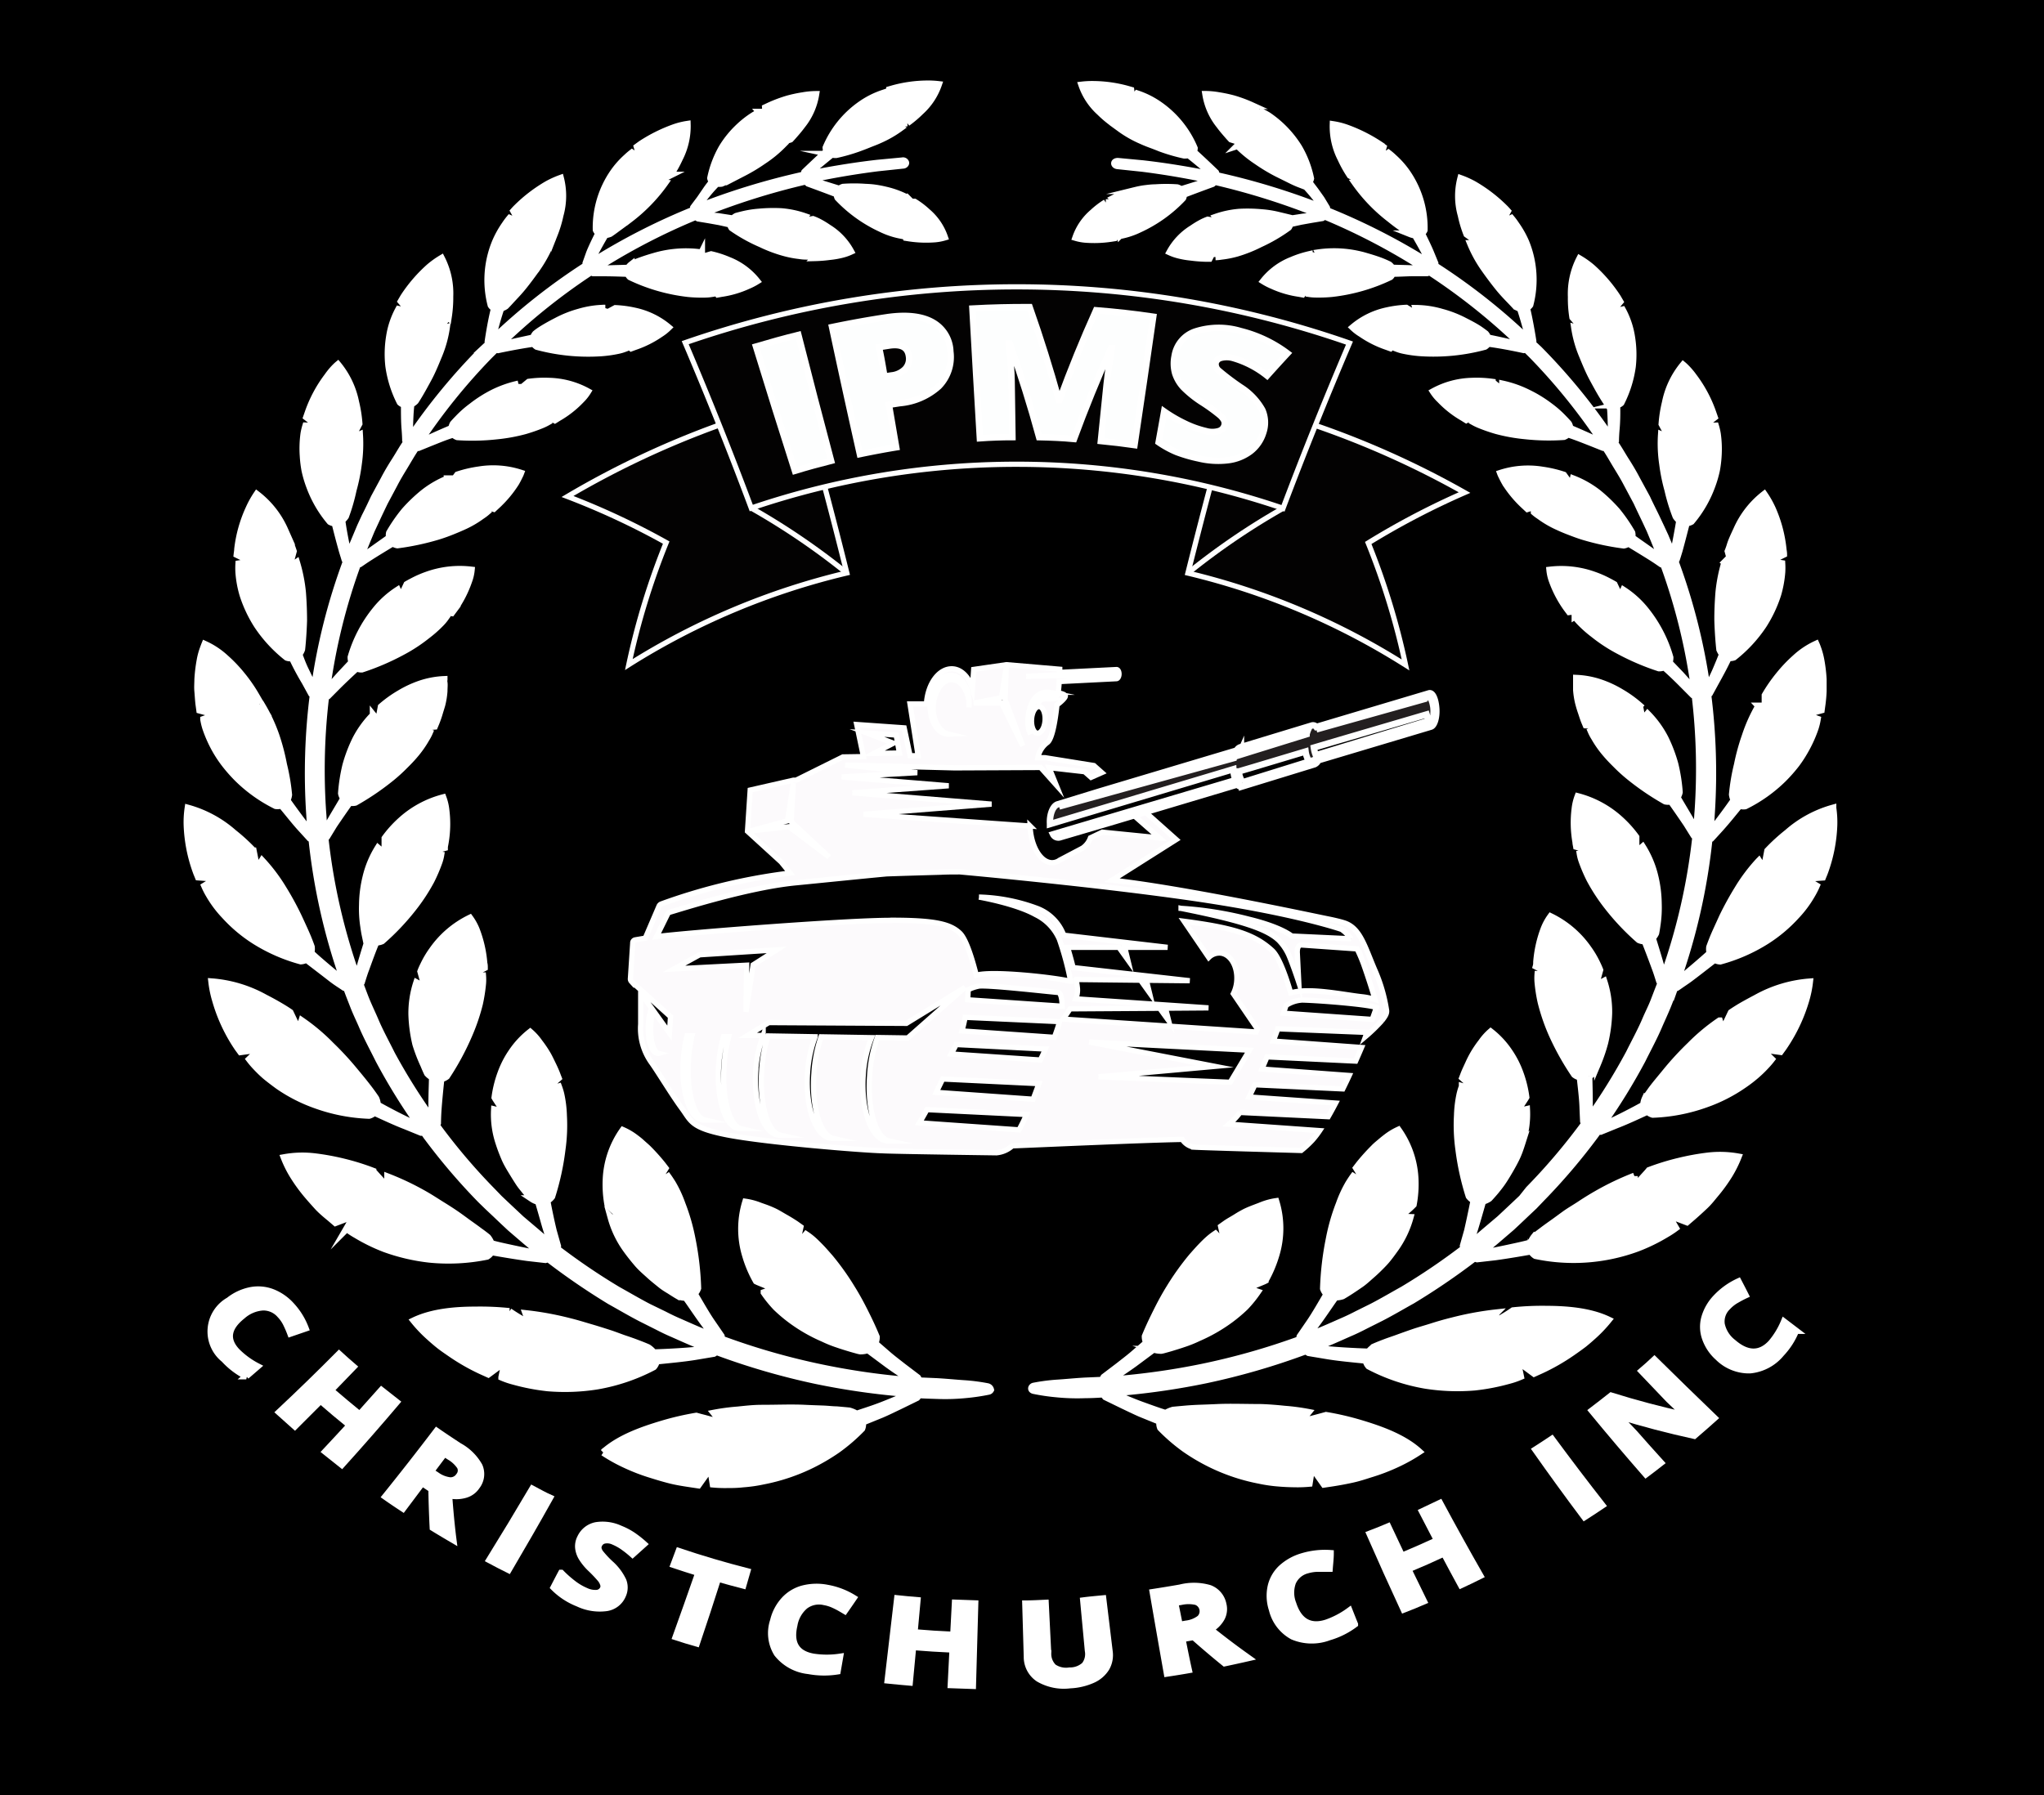
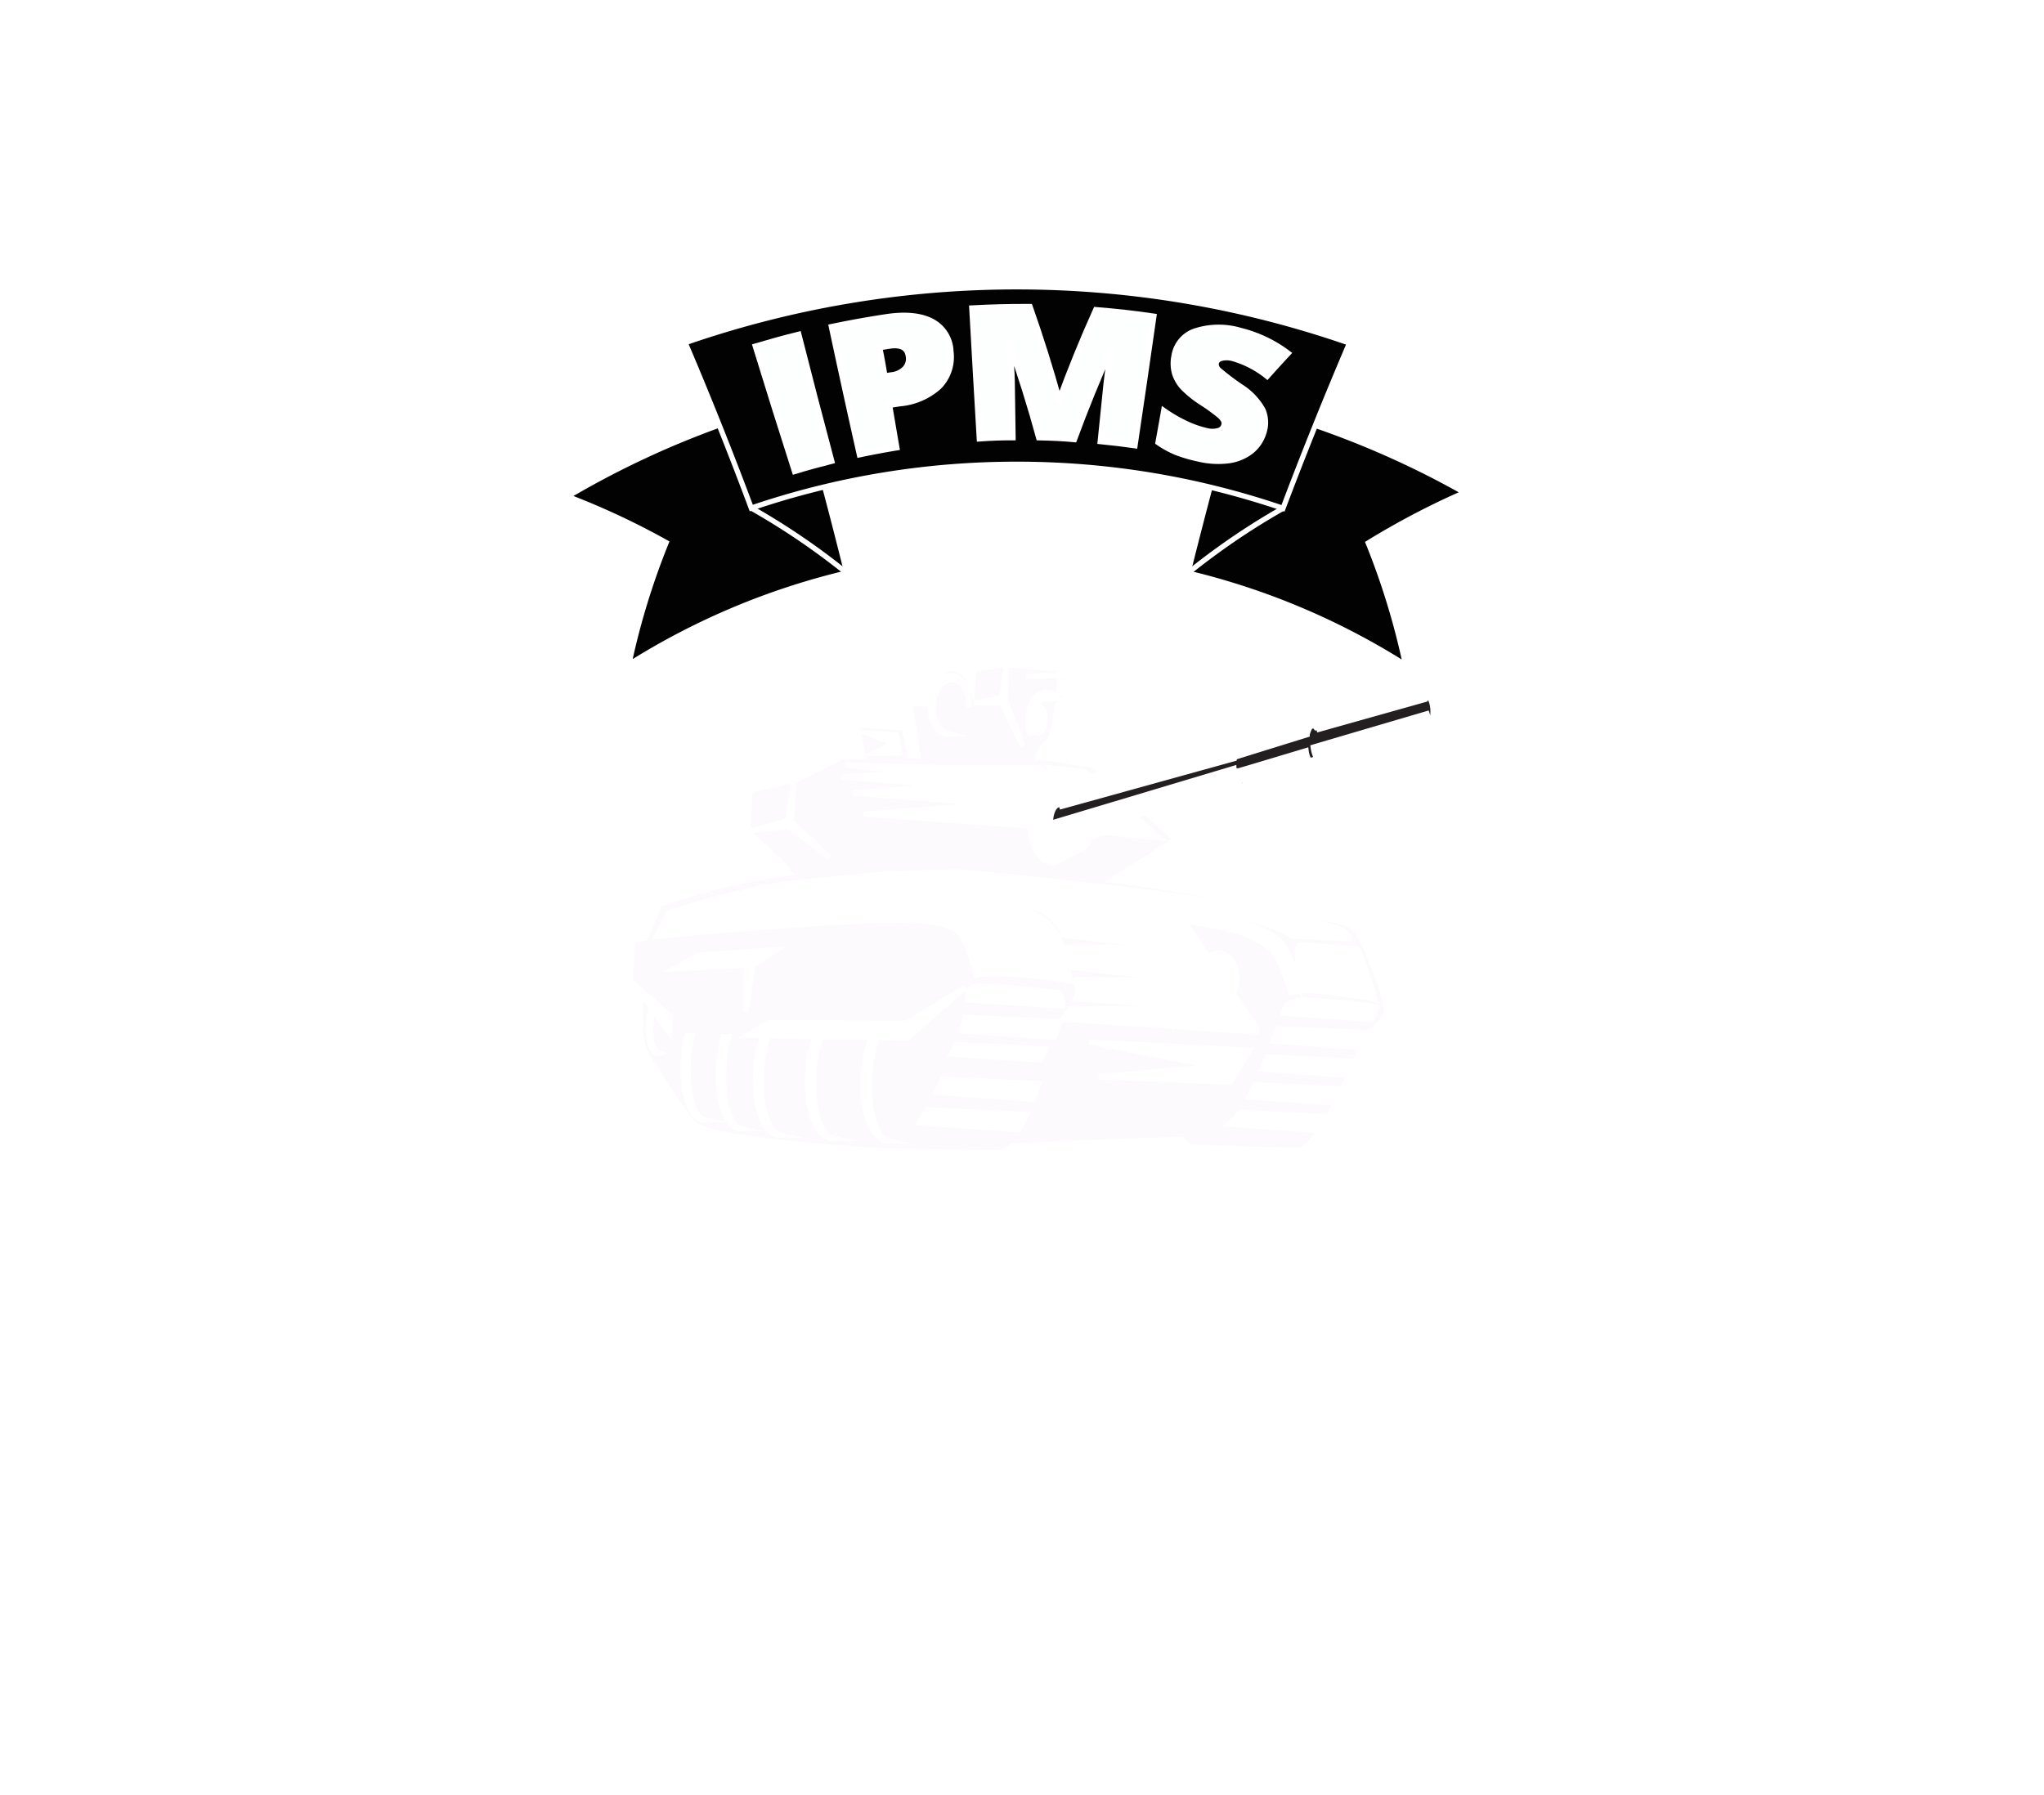
<svg xmlns="http://www.w3.org/2000/svg" viewBox="0 0 318.32 279.66">
  <defs>
    <style>.cls-1{fill:#030202;stroke-width:0.81px;}.cls-1,.cls-2,.cls-3,.cls-4,.cls-5,.cls-7{stroke:#fff;}.cls-1,.cls-2,.cls-3,.cls-4,.cls-7{stroke-miterlimit:10;}.cls-2{fill:#fdfefe;}.cls-3{fill:#fcfafc;stroke-width:0.82px;}.cls-4{fill:#231f20;}.cls-5,.cls-6{fill:#fff;}.cls-7{fill:none;stroke-width:1.06px;}</style>
  </defs>
  <title>logo-black</title>
  <g id="Layer_2" data-name="Layer 2">
-     <rect width="318.32" height="279.66" />
-   </g>
+     </g>
  <g id="Layer_3" data-name="Layer 3">
    <path class="cls-1" d="M112,66.22A139.39,139.39,0,0,0,88.38,77.34a117.22,117.22,0,0,1,15.37,7.18,113.5,113.5,0,0,0-5.82,19,112.07,112.07,0,0,1,33.95-14.27q-1.66-6.7-3.44-13.4" />
    <path class="cls-1" d="M117,79.14a110.22,110.22,0,0,1,14.85,10.1" />
    <path class="cls-1" d="M204.85,66.27a139.44,139.44,0,0,1,23.23,10.46,120.69,120.69,0,0,0-15,7.85,113.55,113.55,0,0,1,5.81,19A111.75,111.75,0,0,0,185,89.27q1.68-6.72,3.45-13.4" />
    <path class="cls-1" d="M199.81,79.18A109.66,109.66,0,0,0,185,89.27" />
    <path class="cls-1" d="M158.42,72.32a128.46,128.46,0,0,1,41.39,6.86q4.89-12.95,10.35-25.74a157.6,157.6,0,0,0-103.45-.06Q112.16,66.18,117,79.14A128.2,128.2,0,0,1,158.42,72.32Z" />
    <path class="cls-2" d="M123.8,73.34q-3.1-9.68-6.07-19.36c2.19-.65,4.39-1.26,6.6-1.81q2.49,9.81,5.1,19.61C127.55,72.26,125.67,72.77,123.8,73.34Z" />
    <path class="cls-2" d="M148,54.75a6.52,6.52,0,0,1-1.8,5.43,10.39,10.39,0,0,1-6.07,2.62l-1.69.26c.38,2.21.75,4.42,1.13,6.62-1.89.31-3.78.67-5.66,1.06q-2.22-9.88-4.33-19.79c2.83-.59,5.66-1.1,8.51-1.53,3.11-.46,5.53-.16,7.19.8A5.4,5.4,0,0,1,148,54.75Zm-10.3,3.91,1.13-.18a3.46,3.46,0,0,0,2.14-1,2.34,2.34,0,0,0,.58-2c-.18-1.35-1.16-1.92-3-1.66l-1.66.26C137.23,55.6,137.48,57.13,137.74,58.66Z" />
    <path class="cls-2" d="M161.83,68.1q-2-7.32-4.57-14.58h-.15q.4,3.72.43,5.78.06,4.39.13,8.79-2.53,0-5.07.18-.6-10.11-1.16-20.21,4.45-.24,8.91-.22,2.53,7.21,4.55,14.49H165q2.59-7.08,5.7-14c3,.24,5.94.56,8.9,1q-1.43,10-2.92,20c-1.75-.25-3.49-.46-5.24-.63l.9-8.83q.07-.69.18-1.53c.07-.56.28-1.92.63-4.09l-.14,0q-3.12,7-5.75,14.13C165.46,68.21,163.65,68.14,161.83,68.1Z" />
    <path class="cls-2" d="M196.73,67.4a5.82,5.82,0,0,1-2,2.9,7.25,7.25,0,0,1-3.51,1.39,12.9,12.9,0,0,1-4.56-.28,23.11,23.11,0,0,1-3.44-1,15.39,15.39,0,0,1-2.78-1.52c.29-1.6.58-3.2.86-4.8A22.34,22.34,0,0,0,184.58,66a15.4,15.4,0,0,0,3.23,1.15,3.61,3.61,0,0,0,2,0,1.28,1.28,0,0,0,.88-.9,1.13,1.13,0,0,0-.06-.77,2.68,2.68,0,0,0-.65-.8,27.76,27.76,0,0,0-2.66-1.94,17.09,17.09,0,0,1-3-2.38,5.78,5.78,0,0,1-1.31-2.21,5.69,5.69,0,0,1-.09-2.65,4.8,4.8,0,0,1,3.2-3.85,11.89,11.89,0,0,1,7.08-.08,20.3,20.3,0,0,1,7.3,3.47q-1.6,1.72-3.17,3.48A15.27,15.27,0,0,0,192,55.76a3.56,3.56,0,0,0-1.91,0,1.1,1.1,0,0,0-.77.78,1.31,1.31,0,0,0,.48,1.2,39.31,39.31,0,0,0,3.41,2.58,10,10,0,0,1,3.38,3.55A4.88,4.88,0,0,1,196.73,67.4Z" />
    <path class="cls-3" d="M98.91,146.41l1.58-.27,2.12-4.94a.65.65,0,0,1,.36-.38A90.84,90.84,0,0,1,123.05,136l-1.39-1.72-5.25-4.79.42-6.42,6.75-1.54.4,0,7.29-3.62,3.2-.05-1.05-5,7.39.52.92,4.34,1.25,0-1.26-8.06,2.56,0v-.06c.21-3.13,2-5.55,4.11-5.41,1.38.1,2.52,1.34,3.05,3.09l.2-3,5.09-.74,8.31.71,0,.49,8.84-.44h0c.22,0,.39.3.39.69s-.18.72-.4.73h0l-8.93.45c0,.57-.09,1.17-.14,1.77.59.09,1,.24,1.1.45s-.59.91-1.29,1.41c-.32,2.86-.8,5.45-1.56,5.91a3.82,3.82,0,0,0-1.42,2.32l1.12,0,7.6,1.22,1.24,1.1-1.67.74-1-.88-5.54-.63,1.08,2.66-2.4-2.69-13.44.06-17-.44,11.23,1.19-11.78.67,16.67,1.37-15,1.1,21.67,1.76-19.93,1.58,20.35,1.44,5.59.39a9.94,9.94,0,0,0,.19,1.62c.48,2.35,1.73,4,3.12,4.09h0a1.93,1.93,0,0,0,.94-.18,1.68,1.68,0,0,0,.34-.2l3.42-1.8h0l.21-.12h0a3.28,3.28,0,0,0,1.18-1.57l1.85-.88,8.89.89-3.8-3.34,1.55-.74,4.87,4.34-10,6.33c10.64,1.16,30.09,5.31,33.46,6l.5.1h0c.9.19,1.68.38,2.2.55,2.45.78,3.16,3.56,4.73,7.26a24.83,24.83,0,0,1,1.87,6.39h0c.05.52-.24.93-.73,1.57a25.9,25.9,0,0,1-2.55,2.48l.23-.64L199,160.26c-.21.59-.45,1.23-.71,1.91l13.75,1c-.25.59-.56,1.31-.92,2.12l-13.8-.66c-.25.61-.52,1.25-.8,1.9l13.6,1c-.31.68-.65,1.38-1,2.09l-13.69-.64c-.29.63-.59,1.27-.91,1.9l13.49.95c-.38.73-.77,1.45-1.16,2.12l-13.72-.66a11.26,11.26,0,0,1-1.74,1.83l14.13,1a13.65,13.65,0,0,1-1.15,1.49,16,16,0,0,1-1.73,1.6c-2.47-.07-15.51-.44-16.73-.52a2.74,2.74,0,0,1-1.79-1.2c-5.89.09-23.33.88-26.47,1a4.23,4.23,0,0,1-2.46,1.08s-16.41-.22-17.76-.32h0c-3.06-.07-18.16-1.29-24.2-2.47-5.67-1.11-5.57-2.14-7.05-4.14s-3.68-5.65-4.71-7.09a9.11,9.11,0,0,1-1.69-6c0-1.52,0-3.4,0-4.87l1.68,2.35a9.39,9.39,0,0,0-.49,2.52c-.16,2.45.51,4.49,1.5,4.55a.17.17,0,0,0,.1,0c-.83-.19-1.37-2.16-1.21-4.52a10.75,10.75,0,0,1,.36-2.2l2.54,3.55.16-2.56-5.64-5.09-.46-.41a.55.55,0,0,1-.14-.43l.36-5.55A.47.47,0,0,1,98.91,146.41Zm74.55-41.3s0,0,0,0a1.24,1.24,0,0,1,.07-.4l-13.72.64v0Zm-8.52,3.55a5.15,5.15,0,0,0-2.34,0,3.64,3.64,0,0,0-1.18,1s.72-.92,1.55-.81A5.66,5.66,0,0,0,164.94,108.66Zm-3.38,5.56c.59,0,1.12-.85,1.19-2s-.33-2.11-.92-2.15-1.11.86-1.18,2S161,114.18,161.56,114.22Zm-1.42-.92a3.16,3.16,0,0,0,.36,1.06,5,5,0,0,1-.27-2.25,8,8,0,0,1,.52-2.21,3.3,3.3,0,0,1,1.2-1.55,3.09,3.09,0,0,1,1.62-.48,2.44,2.44,0,0,0-1.68.26,2.89,2.89,0,0,0-.76.65,4,4,0,0,0-.56,1,7.57,7.57,0,0,0-.5,2.34A5.34,5.34,0,0,0,160.14,113.3ZM156,109.53l3.28,6.66L156.54,109l.16-5.11-.73,4.8-4.33.83Zm-11.13.63a6.36,6.36,0,0,0,.15,1.32,5.48,5.48,0,0,0,.41,1.18,3.93,3.93,0,0,0,.62.94,2.8,2.8,0,0,0,.81.59,2,2,0,0,0,.89.17,2.55,2.55,0,0,1-.83-.36,3.22,3.22,0,0,1-.69-.69,4.87,4.87,0,0,1-.81-2,6,6,0,0,1,.9-4.33,3.39,3.39,0,0,1,.67-.69,2.51,2.51,0,0,1,.77-.38,2.21,2.21,0,0,1,.81,0,2.41,2.41,0,0,1,.78.33,3.17,3.17,0,0,1,.66.66,4,4,0,0,1,.51.93,5.5,5.5,0,0,1,.32,1.11l.05.3c0,.1,0,.21,0,.31s0,.42,0,.63a6.82,6.82,0,0,0,0-1.28,6.42,6.42,0,0,0-.23-1.25,5.16,5.16,0,0,0-.49-1.09,3.47,3.47,0,0,0-.72-.84,2.33,2.33,0,0,0-.88-.46,2.44,2.44,0,0,0-1,0,2.53,2.53,0,0,0-.93.43,3.66,3.66,0,0,0-.81.81,6.07,6.07,0,0,0-1,2.37A8.78,8.78,0,0,0,144.85,110.16Zm-8.8,7.21,4-.07-.51-2.8-4.55-.32,4.13,1.59ZM123.21,128l.34-6-.9,5.86-5.79,1.58,6-.66,6.26,4.72ZM213.7,158.8l.65-1.85c-1.16-.49-8.7-1.1-11.53-1.17a5.06,5.06,0,0,0-2.54.84c-.09.3-.23.71-.4,1.21Zm-42.62,8.94,20.5.85,3-5-24.95-1.27,19.57,3.79Zm-20.39-12,14.72,1c0-1.09-.21-2.11-.61-2.14-1.33-.1-10.54-1.16-12.32-1a6.7,6.7,0,0,0-1.7.57C150.76,154.71,150.73,155.21,150.69,155.72ZM165,159.14l-14.7-.67c-.12.67-.28,1.37-.49,2.12l14.39,1C164.6,160.51,164.89,159.63,165,159.14Zm-2.24,4.27-13.84-.7c-.23.47-.5.95-.8,1.47l13.89.94C162.31,164.54,162.56,164,162.8,163.41Zm-1,5.39-14.95-.72c-.36.74-.7,1.43-1,2.08l15.08,1.07C161.17,170.49,161.48,169.66,161.79,168.8Zm-3.06,7.2c.35-.65.75-1.44,1.17-2.39l-15.51-.76c-.44.79-.83,1.48-1.18,2.06Zm-41-9.18c-.34,5.36,1.24,9.83,3.55,10h.25c-1.94-.43-3.22-4.77-2.88-9.94a21.45,21.45,0,0,1,1-5.51l7.33.13a19.18,19.18,0,0,0-1.19,5.67c-.36,5.44,1.32,10,3.75,10.17h.25c-2-.44-3.39-4.85-3-10.11a21.42,21.42,0,0,1,1.11-5.72l7.85.13a19,19,0,0,0-1.29,5.91c-.35,5.45,1.33,10,3.75,10.17h.25c-2-.44-3.38-4.85-3-10.1a21,21,0,0,1,1.21-6l4.72.07,8.92-7.88-9.12,5.6-21.43-.12-3.3,2,2.42,0A19.76,19.76,0,0,0,117.68,166.82Zm-2.52,9h.22c-1.79-.41-3-4.69-2.63-9.81a23.72,23.72,0,0,1,.72-4.54l-.81,0a21.86,21.86,0,0,0-.76,4.5C111.56,171.26,113,175.68,115.16,175.83Zm-5.67-1.37h.22c-1.71-.39-2.82-4.46-2.51-9.31a23.45,23.45,0,0,1,.55-3.8H107a20.77,20.77,0,0,0-.58,3.75C106.07,170.12,107.46,174.32,109.49,174.46Zm6.77-24.1-.1,7.26,1.11-7.31,3.67-2.34-12,.77-4,2.2Zm22.57-7c7.06,0,9.18.65,10.62,2,1.13,1.07,2.18,5,2.57,6.57,2.34-.75,12.31.34,14.7.95a46.62,46.62,0,0,0-1.76-6.56,7.64,7.64,0,0,0-3.68-3.83c-3.1-1.75-8.84-2.74-8.84-2.74a27.93,27.93,0,0,1,9.15,1.8,7.13,7.13,0,0,1,3.89,3.74c.06.12.11.25.17.4l16.16,1.89-6.67,0,.47,1.93-1.38-1.93-8,0c.31,1,.62,2.12.87,3.15l18.16,2.05-6.75-.07.47,1.92-1.38-1.93-10.06-.11a8.53,8.53,0,0,1,.24,1.46h0a3.46,3.46,0,0,1-.27,1.55L188.2,157l-6.69.05L182,159l-1.4-1.94-13.95.09c-.4.61-.85,1.26-1.09,1.6l30.06,2,.19-.47-3.74-5.49a5.3,5.3,0,0,0,.54-2.05c.15-2.25-1-4.17-2.6-4.28a2.35,2.35,0,0,0-1.77.69l-3.84-5.64c7.58,1,10.93,2,13.7,4.54,1.24,1.13,2.44,5,2.91,6.62,2.78-.89,8.11.26,11,.59a10,10,0,0,1,2.13.44c-.31-1.09-1-3.31-1.8-5.56a24.54,24.54,0,0,0-1-2.33l-8.66-.61c-.45,0-.67.43-.65,1.19l.23,4.61s-.87-2.66-1.54-4.21a8.05,8.05,0,0,0-1.54-2.29c-1.75-1.68-5.23-3-15.25-5a55.94,55.94,0,0,1,10.53,1.68c4.11,1,6,2.08,6.71,2.63l9.24.43a6.55,6.55,0,0,0-1.47-1.46s-6.89-2.44-22.24-4.72-37-4.23-37.24-4.25c-.95,0-1.93,0-2.93.05-3.14.09-6,.17-8.47.26-3.45.32-11.92,1.18-14,1.38-7.48.7-18.05,4.11-19.75,4.6a.63.63,0,0,0-.37.35l-1.7,3.45C107.47,145.24,132.2,143.33,138.83,143.37Z" />
    <path class="cls-4" d="M165,130.45h0a.91.91,0,0,1-1-.49l28.4-8.43a6.11,6.11,0,0,1-.33-1.71v0l-28.55,8.55v-.08c-.08-1.44.46-2.78,1.21-3h0l6.52-2,21.34-6.38a1.06,1.06,0,0,1,.54-.5L204.35,113a.63.63,0,0,1,.64.24L222.56,108h0c.54-.15,1,.88,1.11,2.31s-.29,2.7-.82,2.88h0l-17.56,5.25a1.13,1.13,0,0,1-.6.62l-11.26,3.46a.68.68,0,0,1-.71-.32l-19.09,5.71Zm-.06-4.82,27.21-7.54a4.75,4.75,0,0,1,.16-.6Zm29.71-9.14-1.39.44a3.72,3.72,0,0,0-.23.69l1.92-.6,8.53-2.65a4,4,0,0,1,.25-.74Zm10.28,1.15,2-.6,15.55-4.75-.31-1L207,115.75l-2.39.71A5.14,5.14,0,0,0,204.92,117.64Zm17-8.78h0a.73.73,0,0,1,.43-.36.44.44,0,0,1,.39.21,1.74,1.74,0,0,1,.25.49,3.77,3.77,0,0,1,.16.6,3.51,3.51,0,0,1,.09.65,4.83,4.83,0,0,1,0,.67,6,6,0,0,1-.15,1.38,4.21,4.21,0,0,0,.33-1.41,5.49,5.49,0,0,0-.08-1.41,2.5,2.5,0,0,0-.52-1.18.51.51,0,0,0-.49-.16h0L205,113.62Zm-28.42,13,1.38-.43,9-2.8a3.75,3.75,0,0,1-.57-1.57l-8,2.4-2.4.71A3.68,3.68,0,0,0,193.54,121.91Z" />
    <path class="cls-5" d="M43.62,204.84a3.42,3.42,0,0,0-2.7-1.2A5.35,5.35,0,0,0,37.74,205c-2.27,1.81-2.59,3.65-.84,5.51a12.81,12.81,0,0,0,3.21,2.34l-1.76,1.52a12.14,12.14,0,0,1-3.45-2.62,5.56,5.56,0,0,1,.74-9.18A7.94,7.94,0,0,1,39,201a6.2,6.2,0,0,1,3.36.27,7.81,7.81,0,0,1,3,2.06,10.91,10.91,0,0,1,2.23,3.59l-2.36.81a16.89,16.89,0,0,0-.68-1.57A5.46,5.46,0,0,0,43.62,204.84Z" />
    <path class="cls-5" d="M53.23,228.18c-.87-.68-1.73-1.36-2.58-2.05,1.28-1.37,2.56-2.74,3.82-4.12q-2.31-1.87-4.55-3.82-2,2-4,4c-.83-.73-1.65-1.46-2.46-2.2q4.77-4.47,9.34-9.08c.74.68,1.49,1.34,2.26,2q-1.76,1.83-3.54,3.66c1.47,1.28,3,2.53,4.49,3.76q1.71-1.89,3.39-3.79l2.38,1.87Q57.61,223.33,53.23,228.18Z" />
    <path class="cls-5" d="M65.76,231l-3,4c-.93-.61-1.85-1.23-2.76-1.87q4.08-5.06,8-10.22c1.15.8,2.32,1.57,3.49,2.34a8,8,0,0,1,3.16,3.11,3.12,3.12,0,0,1-.39,3.16,3.17,3.17,0,0,1-1.77,1.31,5,5,0,0,1-2.57.07c.26,3.59.54,5.93.68,7-1.07-.63-2.14-1.26-3.19-1.91-.1-2-.17-4-.2-6C66.71,231.65,66.23,231.34,65.76,231Zm1.34-1.79.86.56a4.49,4.49,0,0,0,2.13.85,1.58,1.58,0,0,0,1.4-.73,1.3,1.3,0,0,0,.14-1.46A5,5,0,0,0,70,226.93l-.79-.51C68.5,227.36,67.8,228.29,67.1,229.23Z" />
    <path class="cls-5" d="M76.21,243q3.42-5.52,6.7-11.09c.91.48,1.82,1,2.74,1.41-2.1,3.76-4.26,7.5-6.45,11.23C78.19,244.05,77.2,243.53,76.21,243Z" />
-     <path class="cls-5" d="M97,248.47a3.26,3.26,0,0,1-2.55,2,7.87,7.87,0,0,1-4.44-.7,11,11,0,0,1-3.79-2.49c.39-.75.78-1.51,1.18-2.26a17.23,17.23,0,0,0,2.08,1.81,8.87,8.87,0,0,0,1.76,1,3.41,3.41,0,0,0,1.7.33,1.18,1.18,0,0,0,1-.72.94.94,0,0,0,0-.7,2.35,2.35,0,0,0-.45-.8,21.37,21.37,0,0,0-1.48-1.56,8.48,8.48,0,0,1-1.46-1.79,3.73,3.73,0,0,1-.49-1.51,2.91,2.91,0,0,1,.34-1.59,3.42,3.42,0,0,1,2.42-1.88,6.52,6.52,0,0,1,3.78.53,10.32,10.32,0,0,1,1.92,1,16.25,16.25,0,0,1,1.77,1.39l-1.78,1.6a15.75,15.75,0,0,0-1.6-1.26,8.07,8.07,0,0,0-1.35-.73,2.34,2.34,0,0,0-1.42-.19,1.17,1.17,0,0,0-.85.67,1,1,0,0,0-.1.64,1.83,1.83,0,0,0,.36.71,15.24,15.24,0,0,0,1.5,1.6,8.24,8.24,0,0,1,2,2.65A2.9,2.9,0,0,1,97,248.47Z" />
    <path class="cls-5" d="M108.5,256c-1.09-.31-2.18-.64-3.27-1,1.2-3.34,2.38-6.67,3.54-10-1.29-.4-2.58-.81-3.86-1.24.27-.71.54-1.42.8-2.13q5.27,1.77,10.66,3.15l-.63,2.19c-1.32-.34-2.62-.7-3.93-1.07Q110.19,251,108.5,256Z" />
    <path class="cls-5" d="M128.37,249.54a3.6,3.6,0,0,0-3,.63,5,5,0,0,0-1.68,3c-.65,2.79.33,4.46,3,4.92a13.86,13.86,0,0,0,4.13,0l-.39,2.25a13.2,13.2,0,0,1-4.51-.06,7.2,7.2,0,0,1-4.9-2.68,6.06,6.06,0,0,1-.6-5.13,7.25,7.25,0,0,1,1.69-3.23,6.08,6.08,0,0,1,2.91-1.77,8.59,8.59,0,0,1,3.8-.11,11.72,11.72,0,0,1,4.12,1.57q-.68,1-1.38,2c-.52-.31-1-.6-1.57-.86A5.93,5.93,0,0,0,128.37,249.54Z" />
    <path class="cls-5" d="M151.5,262.6l-3.42-.12c.09-1.84.19-3.69.28-5.54-2.06-.09-4.11-.22-6.17-.39-.17,1.84-.34,3.69-.52,5.53-1.14-.1-2.28-.2-3.42-.32q.76-6.37,1.49-12.77c1,.11,2.08.2,3.13.29-.15,1.67-.31,3.34-.46,5q3,.26,6.06.39c.09-1.68.17-3.36.26-5l3.13.11Z" />
    <path class="cls-5" d="M171.79,249l1,8.27a4.06,4.06,0,0,1-.49,2.56,4.78,4.78,0,0,1-2.12,1.84,9.7,9.7,0,0,1-3.53.83,7.79,7.79,0,0,1-4.91-1,4.06,4.06,0,0,1-1.81-3.43l-.24-8.27c1,0,2.09-.06,3.14-.11l.39,7.86a2.89,2.89,0,0,0,.85,2.14,3.46,3.46,0,0,0,2.5.55,3.36,3.36,0,0,0,2.34-.86,2.81,2.81,0,0,0,.53-2.24c-.24-2.61-.49-5.21-.73-7.82C169.71,249.19,170.75,249.1,171.79,249Z" />
    <path class="cls-5" d="M184.13,255.3c.32,1.61.64,3.23,1,4.84-1.13.2-2.26.38-3.39.55q-1.12-6.33-2.21-12.67c1.42-.22,2.84-.45,4.26-.7a8.71,8.71,0,0,1,4.59.08,3.37,3.37,0,0,1,2.12,2.51,3,3,0,0,1-.24,2.12,4.67,4.67,0,0,1-1.76,1.78c2.95,2.36,5,3.81,5.91,4.46-1.23.28-2.46.55-3.7.81-1.65-1.34-3.25-2.7-4.82-4.09Zm-.43-2.18,1-.18a4.36,4.36,0,0,0,2.15-.84,1.56,1.56,0,0,0-.58-2.59,5.35,5.35,0,0,0-2.32,0l-.95.16C183.25,250.85,183.47,252,183.7,253.12Z" />
    <path class="cls-5" d="M203.61,244.59a3.36,3.36,0,0,0-2.28,1.9,4.72,4.72,0,0,0,.06,3.35c.89,2.73,2.63,3.74,5.17,2.94a13.5,13.5,0,0,0,3.59-1.89c.28.71.56,1.42.85,2.13a12.48,12.48,0,0,1-4,2,7.63,7.63,0,0,1-5.68-.1,6.48,6.48,0,0,1-3.22-4.2,6.84,6.84,0,0,1-.19-3.59,5.63,5.63,0,0,1,1.64-2.87,8.23,8.23,0,0,1,3.26-1.82,12.22,12.22,0,0,1,4.41-.49c0,.8-.1,1.6-.16,2.4-.62,0-1.22,0-1.82,0A6,6,0,0,0,203.61,244.59Z" />
    <path class="cls-5" d="M230.53,245.46c-1,.49-2,1-3,1.45-.89-1.64-1.78-3.28-2.65-4.93-1.84.86-3.69,1.68-5.57,2.46q1.22,2.52,2.44,5c-1,.44-2.09.87-3.14,1.28q-2.72-5.87-5.31-11.78c1-.37,1.92-.76,2.87-1.16.72,1.53,1.43,3.06,2.16,4.58,1.84-.77,3.67-1.58,5.48-2.41-.78-1.5-1.57-3-2.34-4.5.93-.43,1.86-.87,2.78-1.32Q227.31,239.83,230.53,245.46Z" />
    <path class="cls-5" d="M246.75,236.32q-3.9-5.2-7.63-10.5c.86-.55,1.71-1.1,2.56-1.67q3.85,5.22,7.86,10.34Q248.16,235.42,246.75,236.32Z" />
    <path class="cls-5" d="M267,220.89q-1.56,1.4-3.15,2.76c-4-.88-8-1.92-11.79-3.09l-.07.05c1.23,1.24,2.11,2.13,2.6,2.68,1.34,1.53,2.71,3.06,4.08,4.57-.77.61-1.56,1.21-2.35,1.8q-4.29-4.91-8.41-9.92c1-.76,2-1.54,3-2.33q5.63,1.76,11.56,3.07l.06,0c-1.27-1.14-2.14-2-2.63-2.46q-2.14-2.22-4.25-4.45c.69-.59,1.37-1.19,2-1.79Q262.3,216.37,267,220.89Z" />
-     <path class="cls-5" d="M269.05,203.59a3.12,3.12,0,0,0-.94,2.7,4.82,4.82,0,0,0,1.8,2.83c2.19,1.9,4.21,1.93,5.93.06a12.43,12.43,0,0,0,2-3.3l1.85,1.41a11.47,11.47,0,0,1-2.28,3.55,7.17,7.17,0,0,1-4.86,2.6,6.83,6.83,0,0,1-5-2,7.1,7.1,0,0,1-2-3,5.32,5.32,0,0,1-.09-3.23,7.49,7.49,0,0,1,1.81-3.1,11.26,11.26,0,0,1,3.47-2.49c.37.71.74,1.42,1.1,2.14-.54.25-1.05.53-1.55.82A5.63,5.63,0,0,0,269.05,203.59Z" />
    <path class="cls-6" d="M153.8,216a29.38,29.38,0,0,0-3.59-.47c-1.17-.07-2.6-.22-4.28-.32l-2.74-.12-.28-.48-2.32-1.76c-.66-.52-1.4-1.08-2.15-1.71l-2.18-1.89h0a2.11,2.11,0,0,0,.22-1c-.61-1.49-1.25-2.81-1.88-4.06s-1.26-2.39-1.89-3.4a40.28,40.28,0,0,0-3.48-4.9c-.54-.61-1-1.15-1.46-1.62s-.83-.84-1.16-1.13a9.58,9.58,0,0,0-1.08-.83s-.4.48-.79,1l-.8.94.66-3.08-.66-.47c-.56-.37-1.1-.7-1.63-1s-1-.59-1.45-.83c-.93-.48-1.79-.76-2.47-1a9.93,9.93,0,0,0-2.28-.62,14.31,14.31,0,0,0,0,8.36,18.34,18.34,0,0,0,1.67,3.94s.17.09.44.2l1,.41,1.44.61-1.67.57a19.06,19.06,0,0,0,1.9,2.34,24,24,0,0,0,2.31,1.95,25.06,25.06,0,0,0,5,2.87,18.73,18.73,0,0,0,2.26.91c.69.24,1.32.43,1.85.59s.94.27,1.23.35a3.55,3.55,0,0,0,.45.1,3.83,3.83,0,0,0,1.18-.19h0l3,2.23c1.19.87,2.55,1.76,3.77,2.56l-1.71-.14A111.7,111.7,0,0,1,127.64,213a108,108,0,0,1-15.22-4.39l-.09-.47-1.51-2.2c-.86-1.25-1.84-3-2.69-4.42h0a2.09,2.09,0,0,0,.54-.85,46.23,46.23,0,0,0-.9-7.74,31.05,31.05,0,0,0-1.55-5.38,18.45,18.45,0,0,0-1.48-3.2c-.43-.69-.7-1.06-.7-1.06L102,184.6l1.6-2.61-.46-.6a31.41,31.41,0,0,0-2.25-2.5c-.36-.34-.71-.63-1-.9s-.62-.52-.9-.73A9.54,9.54,0,0,0,97,176.08a14.3,14.3,0,0,0-2.61,7.62,17.54,17.54,0,0,0,.27,4s.52.51,1.09,1l1.11.92-1.7.07a15.48,15.48,0,0,0,2.41,5c.54.75,1.12,1.47,1.7,2.15s1.24,1.23,1.84,1.78,1.18,1,1.73,1.45,1.05.74,1.48,1c.84.55,1.37.85,1.37.85a3.49,3.49,0,0,0,1.11.18h0c.94,1.26,2.72,4.07,4.44,6.08-1.8-.65-3.58-1.45-5.41-2.26-.8-.34-1.59-.72-2.38-1.13L101,203.6c-1.6-.83-3.17-1.76-4.79-2.66a101.11,101.11,0,0,1-9.43-6.4l.07-.42-.67-2.37c-.34-1.4-.72-3.19-1-4.72h0a2.24,2.24,0,0,0,.76-.64,40.1,40.1,0,0,0,1.59-7.29,26.82,26.82,0,0,0,.23-5.32,18,18,0,0,0-.41-3.34,10.11,10.11,0,0,0-.35-1.15l-2.29.65,2.25-2c-.09-.23-.18-.46-.26-.68-.22-.56-.46-1.07-.69-1.54s-.45-.94-.68-1.35a17,17,0,0,0-1.34-2,8.65,8.65,0,0,0-1.42-1.59,13.47,13.47,0,0,0-2.87,3.09,14.53,14.53,0,0,0-1.7,3.32,17.38,17.38,0,0,0-.93,3.77s.08.15.22.36l.51.78.74,1.13L77,172.86a14,14,0,0,0,.7,5.19c.26.82.57,1.62.9,2.39s.74,1.44,1.13,2.08.76,1.24,1.11,1.77.73.94,1,1.3c.6.72,1,1.13,1,1.13a3.35,3.35,0,0,0,1,.45h0c.2.7.52,1.78.86,3s.75,2.53,1.2,3.66l-1.21-.94-1.17-1-2.36-2-2.27-2.13-1.14-1.08-1.09-1.13a93,93,0,0,1-8.31-9.73l-.37-.52.17-.34s0-1,.1-2.34.27-3.08.43-4.56h0a2.21,2.21,0,0,0,.87-.4A41.18,41.18,0,0,0,73,161.27a30.88,30.88,0,0,0,1.67-4.89,25.45,25.45,0,0,0,.5-3.2,8,8,0,0,0,0-1.17l-2.31.08,2.58-1.34c0-.24,0-.47-.07-.69a18.62,18.62,0,0,0-1.19-5.24,8.53,8.53,0,0,0-1-1.81,15.27,15.27,0,0,0-5.85,5,14.7,14.7,0,0,0-1.37,2.32c-.3.6-.44,1-.44,1l.34,1.23c.16.61.37,1.22.37,1.22l-.68-.34-.67-.36a15.36,15.36,0,0,0-.75,5,22.83,22.83,0,0,0,.62,4.59A25.39,25.39,0,0,0,66,165.92c.33.81.56,1.28.56,1.28a2.89,2.89,0,0,0,.77.61h0c0,1.37-.19,4.22,0,6.5A93.68,93.68,0,0,1,61,164.22c-.88-1.78-1.86-3.54-2.63-5.39-.4-.92-.83-1.83-1.22-2.75s-.72-1.88-1.09-2.82l.23-.24.19-.61c.12-.37.28-.9.52-1.52.45-1.24,1-2.79,1.57-4.13h0a2.17,2.17,0,0,0,.92-.19,37.44,37.44,0,0,0,4.87-5.15,29.09,29.09,0,0,0,2.77-4.23,25.31,25.31,0,0,0,1.25-2.92,6.55,6.55,0,0,0,.28-1.1l-2.15-.39,2.71-.74c0-.23.07-.46.1-.67a17.31,17.31,0,0,0,.13-5.21,7.93,7.93,0,0,0-.45-1.9,15.65,15.65,0,0,0-6.6,3.59,17.8,17.8,0,0,0-2.45,2.73l0,1.22c0,.61,0,1.22,0,1.22l-.55-.46-.53-.46A15.23,15.23,0,0,0,57,136.57a19.05,19.05,0,0,0-.56,4.38,18.1,18.1,0,0,0,.19,3.31c.11.81.21,1.29.21,1.29a2.6,2.6,0,0,0,.52.74h0c-.38,1.26-1.19,3.8-1.74,5.94a94.57,94.57,0,0,1-5-21.7l.27-.19L52,128.52c.72-1.07,1.64-2.4,2.45-3.54h0a2,2,0,0,0,.88,0,40.68,40.68,0,0,0,5.71-3.9,25.82,25.82,0,0,0,2-1.83c.59-.58,1.11-1.13,1.54-1.64a15.81,15.81,0,0,0,1.78-2.52,7.21,7.21,0,0,0,.53-1l-1.9-.75,2.69-.21.25-.6c.2-.51.37-1,.5-1.45s.28-.89.39-1.29a12.32,12.32,0,0,0,.34-2.11c0-.59.06-1,0-1.36s0-.48,0-.48a13.48,13.48,0,0,0-3.79.72A16.63,16.63,0,0,0,62.29,108a18.7,18.7,0,0,0-2.93,2.1l-.43,2.29-.81-1a15.39,15.39,0,0,0-2.76,3.83,23,23,0,0,0-1.51,4,26.51,26.51,0,0,0-.68,4.36,2,2,0,0,0,.34.79h0c-.62,1.11-2,3.32-3,5.19-.14-1-.15-2-.24-3a95.94,95.94,0,0,1,.45-18l.31-.13,1.5-1.51c.86-.86,2-1.94,3-2.85h0a1.85,1.85,0,0,0,.82.16,38,38,0,0,0,6.14-2.62,24.89,24.89,0,0,0,4-2.6,19,19,0,0,0,2.25-2,7.29,7.29,0,0,0,.68-.83l-1.62-1,2.54.28.38-.51A17.47,17.47,0,0,0,73,90.51a6.74,6.74,0,0,0,.4-1.72,15.15,15.15,0,0,0-6.9.78,16.2,16.2,0,0,0-2.28,1c-.54.28-.86.47-.86.47l-.94,2-.5-1.12A14.56,14.56,0,0,0,58.51,95a20.82,20.82,0,0,0-3.85,7.37,2.29,2.29,0,0,0,.13.79h0L53,105.07c-.7.77-1.46,1.63-2.13,2.41a92.32,92.32,0,0,1,4.81-19.56l.33-.08.47-.32c.3-.21.72-.49,1.23-.81,1-.64,2.32-1.44,3.45-2.12h0a1.8,1.8,0,0,0,.73.3,39.72,39.72,0,0,0,6.3-1.34c.88-.27,1.66-.56,2.37-.85s1.37-.57,1.94-.84A15.6,15.6,0,0,0,75,80.37a7.37,7.37,0,0,0,.84-.63l-1.26-1.25,2.31.72.45-.42a17.69,17.69,0,0,0,3-3.58c.27-.47.45-.85.58-1.11a3.52,3.52,0,0,0,.18-.41,13.92,13.92,0,0,0-6.57-.49,18.89,18.89,0,0,0-3.28.77l-1.28,1.74-.24-1.13a15.36,15.36,0,0,0-3.84,2.24A24.8,24.8,0,0,0,63,79.6,25.44,25.44,0,0,0,60.65,83a1.65,1.65,0,0,0,0,.75h0c-1,.72-3,2.11-4.64,3.33.38-1,.81-2,1.21-3l.62-1.49.68-1.46c.46-1,.91-1.93,1.37-2.89l1.5-2.81c.51-1,1.09-1.94,1.66-2.88s1.11-1.91,1.74-2.82h.36L66.94,69c1.08-.42,2.41-1,3.66-1.36h0a1.61,1.61,0,0,0,.62.4,34.22,34.22,0,0,0,6.12-.13,26.8,26.8,0,0,0,4.4-.8,25.6,25.6,0,0,0,2.67-.93,8.51,8.51,0,0,0,.9-.44l-.9-1.39,2,1.07.51-.32a15.72,15.72,0,0,0,3.57-2.8A7,7,0,0,0,91.53,61a13.18,13.18,0,0,0-6-1.62,17.94,17.94,0,0,0-3.19.15l-.82.68c-.4.34-.78.7-.78.7l0-1.1a17,17,0,0,0-4,1.41,20,20,0,0,0-3.27,2.09,16,16,0,0,0-2.15,1.9c-.49.5-.76.82-.76.82a2,2,0,0,0-.22.69h0c-1.13.47-3.33,1.43-5.09,2.29a92.94,92.94,0,0,1,11-13.66l.93-.92.37.06s3.1-.67,5.57-1h0a1.56,1.56,0,0,0,.48.48,30.65,30.65,0,0,0,10,1,19.05,19.05,0,0,0,2.69-.38,6.66,6.66,0,0,0,.94-.27l-.54-1.45,1.61,1.34.54-.2a16.07,16.07,0,0,0,4-2,7.56,7.56,0,0,0,1.26-1,12.08,12.08,0,0,0-5.27-2.56,17.22,17.22,0,0,0-3-.4l-.9.49-.62.34L94,49s.06-.25.13-.51l.14-.49a14.9,14.9,0,0,0-4.07.61A17.14,17.14,0,0,0,86.69,50c-1,.51-1.85,1-2.43,1.37s-.88.64-.88.64a2.12,2.12,0,0,0-.34.61h0c-1.13.27-3.5.72-5.29,1.24A95.71,95.71,0,0,1,92,42.37l.39.14,1.81,0c1.05,0,2.43.05,3.59.09h0a1.21,1.21,0,0,0,.34.53,28.25,28.25,0,0,0,9.1,2.61,21.54,21.54,0,0,0,2.6.09,7.15,7.15,0,0,0,.94-.08l-.2-1.45,1.22,1.52.55-.1a15.21,15.21,0,0,0,4.13-1.21,9.83,9.83,0,0,0,1.4-.72,10.54,10.54,0,0,0-4.39-3.24,15.74,15.74,0,0,0-2.73-.89l-1,.3c-.47.15-.93.33-.93.33l.45-.91a17.43,17.43,0,0,0-7.47.57c-1.05.3-1.93.61-2.55.85s-.95.45-.95.45a2.07,2.07,0,0,0-.46.51h0c-1.12.06-3.51.05-5.3.25.53-.34,1-.72,1.59-1a98.61,98.61,0,0,1,14.2-7.27l.4.24,1.7.28,1.62.29,1.71.38h0a1.15,1.15,0,0,0,.21.55A25.59,25.59,0,0,0,118.49,38a21.44,21.44,0,0,0,3.58,1.35,15,15,0,0,0,2.41.47,6.61,6.61,0,0,0,.91.09l.11-1.38.84,1.62h.55a22.11,22.11,0,0,0,2.38-.19,12.49,12.49,0,0,0,1.76-.3,7.64,7.64,0,0,0,1.46-.5A9.91,9.91,0,0,0,129,35.48a13.71,13.71,0,0,0-1.68-1c-.43-.2-.71-.3-.71-.3l-1.88.32.61-.77a14.91,14.91,0,0,0-3.67-.77,24.25,24.25,0,0,0-3.45.07,16.14,16.14,0,0,0-2.55.4c-.62.15-1,.26-1,.26a2.14,2.14,0,0,0-.53.39h0l-2.33-.36L109,33.44a109.4,109.4,0,0,1,16.47-5.22l.39.33s2.59.94,4.52,1.69h0a1,1,0,0,0,.09.55,21.84,21.84,0,0,0,6.78,4.86,12,12,0,0,0,3,1l.36-1.28.5,1.63.51.08a17.64,17.64,0,0,0,4,.14,7.51,7.51,0,0,0,1.48-.28,9,9,0,0,0-2.68-3.93,13,13,0,0,0-2-1.53s-.47,0-.92,0l-.92,0,.71-.64a14,14,0,0,0-3.3-1.22c-.57-.14-1.14-.25-1.69-.33s-1.07-.11-1.57-.13a24.1,24.1,0,0,0-3.44,0,1.78,1.78,0,0,0-.57.3h0c-1-.3-3.18-1-4.79-1.46,4.6-1,8.28-1.53,10.8-1.85l3.88-.41c.27,0,.47-.2.45-.39a.44.44,0,0,0-.52-.3l-3.91.37c-2.55.29-6.27.81-10.93,1.76,1.23-1,3-2.48,3.84-3.15h0a2.73,2.73,0,0,0,.68.06,28.15,28.15,0,0,0,3.49-1c.49-.18,1-.37,1.56-.6s1.11-.42,1.67-.68a17.15,17.15,0,0,0,3.27-1.87l-.93-.48,1-.17c.51-.09,1-.14,1-.14a17.61,17.61,0,0,0,2.08-1.76,10.17,10.17,0,0,0,2.8-4.23,14.06,14.06,0,0,0-1.92-.09,20.6,20.6,0,0,0-5.1.72l-.63.18-.21,1.71-.77-1.16a13.36,13.36,0,0,0-3.4,1.7,15.56,15.56,0,0,0-5.5,6.78,1,1,0,0,0,.16.54h0c-1.6,1.45-3.49,3.27-3.49,3.27l-.17.46a109.78,109.78,0,0,0-16.71,5.12c.51-.65,1.12-1.41,1.69-2.12s1.14-1.31,1.52-1.71h0a2.73,2.73,0,0,0,.73,0s.37-.15,1-.44l2.42-1.2a27.46,27.46,0,0,0,3.1-1.87,18.75,18.75,0,0,0,3-2.45L121,22.34l2.09-.66s.22-.23.56-.62.79-.9,1.27-1.55a10.29,10.29,0,0,0,2.13-4.8,12,12,0,0,0-2,.19,21.32,21.32,0,0,0-2.32.49,21.79,21.79,0,0,0-2.91,1.08l-.62.29.12,1.8-1-1.09a9.45,9.45,0,0,0-1,.54A15,15,0,0,0,115,19.84,15.42,15.42,0,0,0,112.45,23a16,16,0,0,0-1.79,4.75,1.07,1.07,0,0,0,.28.54h0c-.34.43-.7.89-1,1.34L109,31,108,32.33l-.07.42A100,100,0,0,0,93.49,40c-.56.31-1.08.68-1.62,1,.73-1.54,1.81-3.46,2.39-4.43h0a2.72,2.72,0,0,0,.74-.18s.35-.23.9-.64,1.38-1,2.26-1.67a26.05,26.05,0,0,0,5.4-5.6l-1.18-.16s.5-.28,1-.54l1-.5a18.57,18.57,0,0,0,1.43-2.57,11,11,0,0,0,1.22-5.35,11.21,11.21,0,0,0-2.1.53,24.32,24.32,0,0,0-5.12,2.56l-.59.43.52,1.84-1.32-.92a10.44,10.44,0,0,0-.87.75,13.45,13.45,0,0,0-2,2.26,15.14,15.14,0,0,0-2.71,9,1.2,1.2,0,0,0,.41.5h0c-.5,1-1.07,2.16-1.44,3.09L91.24,41l0,.38A95.74,95.74,0,0,0,76.64,52.93c.38-1.71,1-3.84,1.38-4.92h0a2.51,2.51,0,0,0,.72-.33s.3-.3.78-.83,1.2-1.25,1.93-2.15,1.54-2,2.32-3.1a20.8,20.8,0,0,0,2-3.7H85.1l-.63,0,.28-.24.65-.49.95-.72a18.51,18.51,0,0,0,.88-2.94,11.14,11.14,0,0,0,.07-5.74,14.23,14.23,0,0,0-2.07.94,23.43,23.43,0,0,0-4.73,3.62c-.17.16-.34.35-.51.54l1,1.81L79.38,34a11.08,11.08,0,0,0-.74,1,15,15,0,0,0-1.5,2.71,15.51,15.51,0,0,0-.67,9.84A1.26,1.26,0,0,0,77,48h0c-.59,2.28-1,5.22-1,5.22l.09.32-1,.93A95.42,95.42,0,0,0,63.78,68.24c0-1.81.07-4.14.24-5.28h0a2.56,2.56,0,0,0,.67-.48s.24-.36.62-1,.88-1.54,1.45-2.6,1.09-2.34,1.63-3.65A18,18,0,0,0,69.54,51l-1.28.3s.37-.48.77-1l.8-.92a19.77,19.77,0,0,0,.23-3.2,12,12,0,0,0-1.3-5.94,14.06,14.06,0,0,0-1.91,1.37,23.2,23.2,0,0,0-4,4.66l-.39.67,1.42,1.67-1.8-.42a12,12,0,0,0-.54,1.12,12.9,12.9,0,0,0-.88,3.09,17,17,0,0,0-.12,4.63,17.92,17.92,0,0,0,1.77,5.64,1.52,1.52,0,0,0,.66.35h0c0,1.23,0,2.66.09,3.73s.1,1.85.1,1.85l.15.29c-.65.92-1.18,1.9-1.79,2.85s-1.19,1.92-1.71,2.92l-1.54,2.85c-.47,1-.94,2-1.42,2.93L56.13,82,55.5,83.5c-.41,1-.86,2-1.25,3-.4-1.85-.86-4.22-1-5.44h0a3,3,0,0,0,.57-.63A29.08,29.08,0,0,0,55,76.34a28.38,28.38,0,0,0,.82-4.07A22.23,22.23,0,0,0,56,67.72l-1.27.56L55.92,66a20.19,20.19,0,0,0-.52-3.33,13.36,13.36,0,0,0-2.78-5.88s-.17.14-.47.44A11.26,11.26,0,0,0,51,58.63a20.47,20.47,0,0,0-3,5.6l-.26.75,1.87,1.45-2-.09a9.59,9.59,0,0,0-.29,1.25A16.9,16.9,0,0,0,47.21,71a17.73,17.73,0,0,0,.27,2.26,17.5,17.5,0,0,0,.75,2.54,18.27,18.27,0,0,0,3.17,5.45,1.72,1.72,0,0,0,.76.22h0c.32,1.28.69,2.72,1,3.82.14.55.29,1,.4,1.36l.16.53.22.24a94.11,94.11,0,0,0-5,19.87c-.43-.92-.93-2-1.38-2.92s-.77-1.84-1-2.45h0a2.45,2.45,0,0,0,.43-.76s.22-1.88.3-4.49c0-1.31-.05-2.81-.17-4.35a24.48,24.48,0,0,0-.93-4.72L45,88.4l.69-2.53s-.12-.37-.35-1-.61-1.44-1-2.36A14.24,14.24,0,0,0,40,77a14.89,14.89,0,0,0-1.21,2.18A20.74,20.74,0,0,0,37,85.56c0,.27-.06.54-.09.83l2.28,1.12-2,.31a11.48,11.48,0,0,0,0,1.35,16.57,16.57,0,0,0,.64,3.49,20.33,20.33,0,0,0,2.23,4.74,21.56,21.56,0,0,0,4.61,5,1.79,1.79,0,0,0,.84.08h0c.58,1.26,1.35,2.67,2,3.75l1,1.83.26.19a97.56,97.56,0,0,0-.57,18.33c.08,1,.09,2.07.23,3.1-1.36-1.7-2.94-3.88-3.73-5h0a2.9,2.9,0,0,0,.26-.87,31.74,31.74,0,0,0-.79-4.68A33.46,33.46,0,0,0,43,114.64,25.13,25.13,0,0,0,40.86,110l-1,1.08,0-2.74a24.27,24.27,0,0,0-2.19-3.16,22.15,22.15,0,0,0-2.53-2.66,12.23,12.23,0,0,0-3.24-2.16s-.09.22-.24.64a10.62,10.62,0,0,0-.5,1.84,24.21,24.21,0,0,0-.36,3c0,.58-.06,1.19,0,1.85s.09,1.35.18,2.07q.06.42.12.87l2.61.71-2,.71a9.86,9.86,0,0,0,.33,1.38,20,20,0,0,0,1.56,3.47A19.35,19.35,0,0,0,35,119a24.24,24.24,0,0,0,2,2.27,23,23,0,0,0,5.94,4.23,1.93,1.93,0,0,0,.89-.08h0c1,1.18,2,2.48,2.9,3.47s1.54,1.69,1.54,1.69l.3.14a96,96,0,0,0,5,22.12c-1.79-1.47-4.06-3.36-5.14-4.4h0a2.58,2.58,0,0,0,.06-.95s-.17-.5-.51-1.34-.88-2-1.49-3.32a46.07,46.07,0,0,0-2.37-4.35,26.88,26.88,0,0,0-3.31-4.41l-.4.65-.38.66s-.17-.7-.3-1.42l-.28-1.42a29,29,0,0,0-3.08-2.82,18,18,0,0,0-7.09-3.84,15.08,15.08,0,0,0-.15,2.7,23.66,23.66,0,0,0,1.4,7.16c.1.29.23.58.35.88l2.87.21L31.86,138a12.29,12.29,0,0,0,.7,1.37A17.07,17.07,0,0,0,35,142.63a22.82,22.82,0,0,0,4.64,3.91,26.45,26.45,0,0,0,7.2,3.16,2,2,0,0,0,.88-.26h0c1.3,1,2.77,2.12,3.9,3,.56.43,1.07.77,1.43,1l.58.39.35.08c.36,1,.73,1.92,1.1,2.87s.82,1.88,1.23,2.81c.79,1.89,1.78,3.69,2.68,5.51a93.47,93.47,0,0,0,6.38,10.32c-2.35-1-5.17-2.51-6.59-3.31h0a2.68,2.68,0,0,0-.24-1s-.31-.48-.89-1.26-1.44-1.85-2.47-3.08a46.84,46.84,0,0,0-3.64-3.94A30.77,30.77,0,0,0,47,159s-.12.38-.23.76-.21.76-.21.76-.37-.69-.7-1.4l-.67-1.41s-.39-.28-1.08-.7-1.7-1-2.82-1.57a20.18,20.18,0,0,0-8.32-2.51,16.59,16.59,0,0,0,.58,2.85A25.68,25.68,0,0,0,36.87,163c.18.28.39.55.6.84l3-.41L38.84,165a13.8,13.8,0,0,0,1.09,1.27,18.48,18.48,0,0,0,1.39,1.34c.58.48,1.26,1,2,1.54a24.54,24.54,0,0,0,5.88,3,27.37,27.37,0,0,0,8.28,1.6,1.93,1.93,0,0,0,.82-.47h0c1.62.74,3.37,1.56,4.84,2.12l2.45,1h.42l.38.54a95.74,95.74,0,0,0,8.47,9.95L76,188l1.17,1.1c.77.74,1.55,1.47,2.32,2.19l2.4,2.06,1.19,1,1.24,1c-1.37-.21-2.87-.52-4.27-.82s-2.71-.58-3.55-.83h0a3.5,3.5,0,0,0-.54-.95s-.47-.4-1.32-1c-.42-.32-.94-.69-1.53-1.11s-1.23-.91-1.95-1.41-1.5-1-2.34-1.52-1.68-1.08-2.59-1.6a42.74,42.74,0,0,0-5.86-2.8l0,1.66-1.15-1.26-.79-.87c-.22-.24-.35-.41-.35-.41A37.58,37.58,0,0,0,53.49,181a38.23,38.23,0,0,0-4.49-.82,16.07,16.07,0,0,0-4.75.14,17.06,17.06,0,0,0,1.41,2.83,25.49,25.49,0,0,0,2.18,3c.47.56,1,1.15,1.55,1.76s1.24,1.2,2,1.82l.85.73,2.94-1.12-1.19,2.05a13.7,13.7,0,0,0,1.53,1,27.75,27.75,0,0,0,4.39,2.14,30.31,30.31,0,0,0,7,1.63,30,30,0,0,0,8.93-.46,1.93,1.93,0,0,0,.69-.7h0c1.89.33,4,.68,5.6.9l2.81.32.45-.12A107.43,107.43,0,0,0,95,202.68c1.66.92,3.27,1.88,4.91,2.72l2.45,1.23c.81.42,1.61.81,2.44,1.16,1.87.83,3.69,1.66,5.53,2.33-2.89.37-6.58.54-8.51.6h0a4.15,4.15,0,0,0-.88-.8s-.62-.28-1.69-.68c-.54-.21-1.19-.44-1.94-.69s-1.55-.58-2.45-.87-1.87-.6-2.9-.9-2.07-.63-3.17-.9a48.31,48.31,0,0,0-6.9-1.27l.6,1.68-1.6-1c-.81-.47-1.57-1-1.57-1a43.26,43.26,0,0,0-5.23-.23c-3,0-6.68.26-9.63,1.67a21.3,21.3,0,0,0,2.41,2.53c.42.38.89.79,1.42,1.22s1.16.86,1.83,1.32a32.37,32.37,0,0,0,4.79,2.75l1.13.51,2.6-1.92-.5,2.4a12.85,12.85,0,0,0,1.92.65,32.74,32.74,0,0,0,5.22,1,32,32,0,0,0,7.64-.27,29.56,29.56,0,0,0,8.87-3,1.85,1.85,0,0,0,.44-.9h0c2-.21,4.22-.41,6-.7l2.93-.49.44-.27a109.93,109.93,0,0,0,15.59,4.52,113.91,113.91,0,0,0,12.8,1.89l1.75.15c-1.38.56-3,1.26-4.48,1.83s-2.89,1-3.84,1.33h0a4.46,4.46,0,0,0-1.17-.5l-.52-.05-1.43-.13c-.61,0-1.35-.1-2.19-.13s-1.78-.06-2.78-.11c-2-.1-4.34,0-6.74,0-1.21,0-2.45.14-3.69.27a33.48,33.48,0,0,0-3.7.49l1.21,1.51-2-.51c-.49-.14-1-.27-1.36-.36l-.61-.17a44,44,0,0,0-5.34,1.24c-3,.9-6.66,2.16-9.15,4.42a25.76,25.76,0,0,0,3.37,1.88,30.54,30.54,0,0,0,4.23,1.62c.85.27,1.76.54,2.73.79s2,.42,3.14.59l1.33.2,1.91-2.68s.09.64.19,1.28l.2,1.26a20.31,20.31,0,0,0,2.18.08c.69,0,1.52,0,2.47-.11a22.81,22.81,0,0,0,3.16-.45,30.08,30.08,0,0,0,7.57-2.54,31.52,31.52,0,0,0,4-2.36,28.5,28.5,0,0,0,3.79-3.27,1.83,1.83,0,0,0,.11-1h0l3-1.22c1-.43,1.91-.89,2.72-1.27l2.74-1.34.37-.43c1,.06,1.93.08,2.8.11a32.49,32.49,0,0,0,4.38-.13,32.15,32.15,0,0,0,3.62-.53.48.48,0,0,0,.32-.24C154.23,216.27,154.07,216.07,153.8,216Zm131.65-90.13a18,18,0,0,0-7.09,3.84,29,29,0,0,0-3.08,2.82L275,134c-.13.72-.31,1.42-.31,1.42l-.37-.66-.4-.65a26.88,26.88,0,0,0-3.31,4.41,48.71,48.71,0,0,0-2.38,4.35c-.6,1.34-1.15,2.49-1.48,3.32s-.51,1.34-.51,1.34a2.58,2.58,0,0,0,.06.95h0c-1.08,1-3.35,2.93-5.14,4.4a96,96,0,0,0,5-22.12l.3-.14s.65-.7,1.54-1.69,1.94-2.29,2.9-3.47h0a1.93,1.93,0,0,0,.89.08,23,23,0,0,0,5.94-4.23,24.24,24.24,0,0,0,2-2.27,19.35,19.35,0,0,0,1.41-2.17,20,20,0,0,0,1.56-3.47,9.86,9.86,0,0,0,.33-1.38l-2-.71,2.61-.71q.06-.45.12-.87.14-1.08.18-2.07c0-.66,0-1.27,0-1.85a24.21,24.21,0,0,0-.36-3,11.61,11.61,0,0,0-.5-1.84c-.15-.42-.25-.64-.25-.64a12.34,12.34,0,0,0-3.23,2.16,22.15,22.15,0,0,0-2.53,2.66,24.27,24.27,0,0,0-2.19,3.16l0,2.74-1-1.08a24.49,24.49,0,0,0-2.09,4.67,33.46,33.46,0,0,0-1.22,4.45,31.74,31.74,0,0,0-.79,4.68,2.9,2.9,0,0,0,.26.87h0c-.79,1.15-2.38,3.33-3.73,5,.14-1,.15-2.06.23-3.1a97.56,97.56,0,0,0-.57-18.33l.26-.19,1-1.83c.6-1.08,1.37-2.49,1.95-3.75h0a1.79,1.79,0,0,0,.84-.08,21.56,21.56,0,0,0,4.61-5,20.33,20.33,0,0,0,2.23-4.74,17.24,17.24,0,0,0,.64-3.49,11.48,11.48,0,0,0,0-1.35l-2-.31,2.28-1.12c0-.29-.06-.56-.09-.83A20.74,20.74,0,0,0,276,79.21,14.89,14.89,0,0,0,274.75,77a14.24,14.24,0,0,0-4.29,5.51c-.43.92-.82,1.76-1,2.36s-.35,1-.35,1l.69,2.53-1.19-.82a24.48,24.48,0,0,0-.93,4.72c-.12,1.54-.18,3-.17,4.35.08,2.61.3,4.49.3,4.49a2.45,2.45,0,0,0,.43.76h0c-.23.61-.59,1.49-1,2.45s-.95,2-1.38,2.92a94.11,94.11,0,0,0-5-19.87l.21-.24s.07-.2.17-.53.26-.81.4-1.36c.3-1.1.67-2.54,1-3.82h0a1.72,1.72,0,0,0,.76-.22,18.27,18.27,0,0,0,3.17-5.45,17.5,17.5,0,0,0,.75-2.54,17.73,17.73,0,0,0,.27-2.26,16.9,16.9,0,0,0-.13-3.38,9.59,9.59,0,0,0-.29-1.25l-2,.09L267,65l-.26-.75a20.47,20.47,0,0,0-3-5.6,11.26,11.26,0,0,0-1.15-1.36c-.3-.3-.47-.44-.47-.44a13.36,13.36,0,0,0-2.78,5.88,20.19,20.19,0,0,0-.52,3.33L260,68.28l-1.27-.56a21.54,21.54,0,0,0,.19,4.55,28.38,28.38,0,0,0,.82,4.07A29.08,29.08,0,0,0,261,80.46a3,3,0,0,0,.57.63h0c-.18,1.22-.64,3.59-1,5.44-.39-1-.84-2-1.25-3L258.61,82l-.7-1.48c-.48-1-1-2-1.42-2.93l-1.55-2.85c-.52-1-1.11-2-1.7-2.92s-1.14-1.93-1.79-2.85l.15-.29s0-.77.1-1.85.13-2.5.09-3.73h0a1.52,1.52,0,0,0,.66-.35,17.92,17.92,0,0,0,1.77-5.64,17,17,0,0,0-.12-4.63,12.9,12.9,0,0,0-.88-3.09,12,12,0,0,0-.54-1.12l-1.8.42L252.3,47l-.39-.67a23.2,23.2,0,0,0-4-4.66A14.06,14.06,0,0,0,246,40.31a12,12,0,0,0-1.3,5.94,18.48,18.48,0,0,0,.23,3.2l.8.92c.4.47.77,1,.77,1L245.2,51a18,18,0,0,0,1.15,4.2c.54,1.31,1.06,2.59,1.63,3.65s1.09,2,1.45,2.6.62,1,.62,1a2.56,2.56,0,0,0,.67.48h0c.17,1.14.2,3.47.23,5.28a94.71,94.71,0,0,0-11.3-13.81l-1-.93.09-.32s-.45-2.94-1-5.22h0a1.26,1.26,0,0,0,.53-.44,15.51,15.51,0,0,0-.67-9.84A15,15,0,0,0,236.1,35a11.08,11.08,0,0,0-.74-1l-1.57.71,1-1.81c-.17-.19-.34-.38-.51-.54a23.43,23.43,0,0,0-4.73-3.62,14.23,14.23,0,0,0-2.07-.94,11,11,0,0,0,.07,5.74,18.51,18.51,0,0,0,.88,2.94l1,.72.65.49.28.24-.63,0H229a20.17,20.17,0,0,0,2,3.7c.78,1.12,1.58,2.19,2.31,3.1s1.44,1.63,1.94,2.15.78.83.78.83a2.51,2.51,0,0,0,.72.33h0c.37,1.08,1,3.21,1.38,4.92A95.74,95.74,0,0,0,223.48,41.4l0-.38-.65-1.58c-.38-.93-.94-2.06-1.44-3.09h0a1.2,1.2,0,0,0,.41-.5,15.14,15.14,0,0,0-2.71-9,13.45,13.45,0,0,0-2-2.26,10.44,10.44,0,0,0-.87-.75l-1.32.92.52-1.84-.59-.43a24.32,24.32,0,0,0-5.12-2.56,11.21,11.21,0,0,0-2.1-.53,11,11,0,0,0,1.22,5.35,18.57,18.57,0,0,0,1.43,2.57l1,.5c.51.26,1,.54,1,.54l-1.18.16a26.05,26.05,0,0,0,5.4,5.6c.88.72,1.68,1.28,2.25,1.67s.91.64.91.64a2.64,2.64,0,0,0,.74.18h0c.58,1,1.66,2.89,2.39,4.43-.54-.34-1.06-.71-1.62-1a100.54,100.54,0,0,0-14.47-7.23l-.07-.42L205.77,31l-.93-1.31c-.34-.45-.7-.91-1-1.34h0a1.07,1.07,0,0,0,.28-.54A16,16,0,0,0,202.29,23a16.53,16.53,0,0,0-4.79-5,9.45,9.45,0,0,0-1-.54l-1,1.09.12-1.8-.62-.29a21.79,21.79,0,0,0-2.91-1.08,21.32,21.32,0,0,0-2.32-.49,12,12,0,0,0-2-.19,10.29,10.29,0,0,0,2.13,4.8c.48.65.94,1.17,1.27,1.55s.56.62.56.62l2.09.66-1.07.35a18.75,18.75,0,0,0,3,2.45,27.46,27.46,0,0,0,3.1,1.87l2.42,1.2c.61.29,1,.44,1,.44a2.73,2.73,0,0,0,.73,0h0c.38.4.94,1,1.52,1.71s1.18,1.47,1.69,2.12a109.78,109.78,0,0,0-16.71-5.12l-.17-.46s-1.89-1.82-3.49-3.27h0a1,1,0,0,0,.16-.54,15.56,15.56,0,0,0-5.5-6.78,13.36,13.36,0,0,0-3.4-1.7l-.77,1.16-.21-1.71-.63-.18a20.6,20.6,0,0,0-5.1-.72,14.06,14.06,0,0,0-1.92.09,10.17,10.17,0,0,0,2.8,4.23,17.61,17.61,0,0,0,2.08,1.76s.52,0,1,.14l1,.17-.93.48a17.15,17.15,0,0,0,3.27,1.87c.56.26,1.12.48,1.67.68s1.07.42,1.56.6a27.62,27.62,0,0,0,3.49,1,2.73,2.73,0,0,0,.68-.06h0c.88.67,2.61,2.14,3.83,3.15-4.65-.95-8.37-1.47-10.92-1.76l-3.91-.37c-.27,0-.5.1-.52.29s.18.37.45.4l3.88.41c2.52.32,6.2.86,10.8,1.85-1.61.45-3.77,1.16-4.79,1.46h0a1.78,1.78,0,0,0-.57-.3,24.1,24.1,0,0,0-3.44,0c-.5,0-1,.06-1.57.13s-1.12.19-1.69.33a14,14,0,0,0-3.3,1.22l.71.64-.92,0c-.45,0-.92,0-.92,0a13,13,0,0,0-2,1.53A9,9,0,0,0,167.53,37a7.51,7.51,0,0,0,1.48.28,17.64,17.64,0,0,0,4-.14l.51-.08.5-1.63.36,1.28a12,12,0,0,0,3.05-1,21.84,21.84,0,0,0,6.78-4.86,1,1,0,0,0,.09-.55h0c1.93-.75,4.52-1.69,4.52-1.69l.39-.33a109.4,109.4,0,0,1,16.47,5.22l-2.79.31-2.33.36h0a2.14,2.14,0,0,0-.53-.39s-.37-.11-1-.26a16.14,16.14,0,0,0-2.55-.4,24.25,24.25,0,0,0-3.45-.07,14.91,14.91,0,0,0-3.67.77l.61.77-1.88-.32s-.28.1-.71.3a13.71,13.71,0,0,0-1.68,1,9.91,9.91,0,0,0-3.51,3.69,7.64,7.64,0,0,0,1.46.5,12.49,12.49,0,0,0,1.76.3,22.11,22.11,0,0,0,2.38.19h.55l.84-1.62.11,1.38a6.61,6.61,0,0,0,.91-.09,15,15,0,0,0,2.41-.47A21.44,21.44,0,0,0,196.25,38a25.59,25.59,0,0,0,4.42-2.58,1.15,1.15,0,0,0,.21-.55h0l1.71-.38,1.62-.29,1.7-.28.4-.24A98.61,98.61,0,0,1,220.51,41c.54.31,1.05.69,1.59,1-1.79-.2-4.18-.19-5.3-.25h0a2.07,2.07,0,0,0-.46-.51s-.34-.18-1-.45-1.51-.55-2.55-.85a17.43,17.43,0,0,0-7.47-.57l.45.91s-.46-.18-.93-.33l-.95-.3a15.74,15.74,0,0,0-2.73.89,10.54,10.54,0,0,0-4.39,3.24,9.83,9.83,0,0,0,1.4.72,15.21,15.21,0,0,0,4.13,1.21l.55.1,1.22-1.52-.2,1.45a7.15,7.15,0,0,0,.94.08,21.54,21.54,0,0,0,2.6-.09,28.31,28.31,0,0,0,9.1-2.61,1.21,1.21,0,0,0,.34-.53h0c1.16,0,2.54-.11,3.59-.09l1.81,0,.39-.14A95.71,95.71,0,0,1,237,53.86c-1.79-.52-4.16-1-5.29-1.24h0a2,2,0,0,0-.35-.61s-.31-.25-.87-.64-1.42-.86-2.43-1.37a17.14,17.14,0,0,0-3.5-1.36,14.9,14.9,0,0,0-4.07-.61l.14.49c.07.26.13.51.13.51l-.27-.16-.62-.34L219,48a17.22,17.22,0,0,0-3,.4A12.08,12.08,0,0,0,210.69,51,7.56,7.56,0,0,0,212,52a16.15,16.15,0,0,0,4,2l.55.2,1.61-1.34-.54,1.45a6.73,6.73,0,0,0,.93.27,19.24,19.24,0,0,0,2.7.38,30.65,30.65,0,0,0,10-1,1.56,1.56,0,0,0,.48-.48h0c2.47.31,5.57,1,5.57,1l.37-.06.93.92a92.94,92.94,0,0,1,11,13.66c-1.76-.86-4-1.82-5.09-2.29h0a2,2,0,0,0-.22-.69s-.27-.32-.76-.82a16,16,0,0,0-2.15-1.9A20,20,0,0,0,238,61.22a17,17,0,0,0-4-1.41l0,1.1s-.38-.36-.78-.7l-.82-.68a17.94,17.94,0,0,0-3.19-.15,13.18,13.18,0,0,0-6,1.62,7,7,0,0,0,1.06,1.27,15.72,15.72,0,0,0,3.57,2.8l.51.32,2-1.07-.9,1.39a8.51,8.51,0,0,0,.9.44,25.6,25.6,0,0,0,2.67.93,26.8,26.8,0,0,0,4.4.8,34.22,34.22,0,0,0,6.12.13,1.61,1.61,0,0,0,.62-.4h0c1.25.4,2.58.94,3.66,1.36l1.85.74H250c.63.91,1.15,1.87,1.73,2.82s1.16,1.89,1.67,2.88l1.5,2.81c.46,1,.91,1.93,1.37,2.89l.68,1.46.62,1.49c.4,1,.83,2,1.21,3-1.6-1.22-3.67-2.61-4.64-3.33h0a1.65,1.65,0,0,0,0-.75,25.44,25.44,0,0,0-2.33-3.38,24.8,24.8,0,0,0-2.88-2.78A15.36,15.36,0,0,0,245,74.58l-.24,1.13L243.52,74a18.89,18.89,0,0,0-3.28-.77,13.92,13.92,0,0,0-6.57.49,3.52,3.52,0,0,0,.18.41c.13.26.31.64.58,1.11a17.69,17.69,0,0,0,3,3.58l.45.42,2.31-.72-1.26,1.25a7.37,7.37,0,0,0,.84.63,15.6,15.6,0,0,0,2.49,1.49c.57.27,1.21.56,1.94.84s1.49.58,2.37.85a39.72,39.72,0,0,0,6.3,1.34,1.8,1.8,0,0,0,.73-.3h0c1.14.68,2.44,1.48,3.46,2.12.51.32.93.6,1.23.81l.47.32.33.08a92.32,92.32,0,0,1,4.81,19.56c-.67-.78-1.43-1.64-2.13-2.41l-1.82-1.9h0a2.29,2.29,0,0,0,.13-.79A20.82,20.82,0,0,0,256.23,95a14.56,14.56,0,0,0-3.4-3.07l-.5,1.12-.94-2s-.32-.19-.86-.47a16.2,16.2,0,0,0-2.28-1,15.15,15.15,0,0,0-6.9-.78,6.74,6.74,0,0,0,.4,1.72A17.47,17.47,0,0,0,244,94.78l.38.51L246.9,95l-1.62,1a7.29,7.29,0,0,0,.68.83,19,19,0,0,0,2.25,2,24.89,24.89,0,0,0,4,2.6,38,38,0,0,0,6.14,2.62,1.85,1.85,0,0,0,.82-.16h0c1.05.91,2.16,2,3,2.85l1.5,1.51.31.13a95.94,95.94,0,0,1,.45,18c-.09,1-.1,2-.24,3-1-1.87-2.39-4.08-3-5.19h0a2,2,0,0,0,.34-.79,26.51,26.51,0,0,0-.68-4.36,23,23,0,0,0-1.51-4,15.39,15.39,0,0,0-2.76-3.83l-.81,1-.43-2.29a18.7,18.7,0,0,0-2.93-2.1,16.63,16.63,0,0,0-3.11-1.45,13.48,13.48,0,0,0-3.79-.72s0,.17,0,.48,0,.77,0,1.36a12.32,12.32,0,0,0,.34,2.11c.11.4.23.83.39,1.29s.3.94.5,1.45l.25.6,2.69.21-1.9.75a7.21,7.21,0,0,0,.53,1,15.81,15.81,0,0,0,1.78,2.52c.43.51.95,1.06,1.54,1.64a25.82,25.82,0,0,0,2,1.83,40.68,40.68,0,0,0,5.71,3.9,2,2,0,0,0,.88,0h0c.81,1.14,1.73,2.47,2.45,3.54l1.14,1.83.27.19a94.57,94.57,0,0,1-5,21.7c-.55-2.14-1.36-4.68-1.74-5.94h0a2.6,2.6,0,0,0,.52-.74s.1-.48.21-1.29a18.1,18.1,0,0,0,.19-3.31,19.05,19.05,0,0,0-.56-4.38,15.23,15.23,0,0,0-1.89-4.47l-.53.46-.55.46s.05-.61.05-1.22l0-1.22a17.8,17.8,0,0,0-2.45-2.73,15.65,15.65,0,0,0-6.6-3.59,7.93,7.93,0,0,0-.45,1.9,17.31,17.31,0,0,0,.13,5.21c0,.21.06.44.1.67l2.71.74-2.15.39a6.55,6.55,0,0,0,.28,1.1,25.31,25.31,0,0,0,1.25,2.92,29.09,29.09,0,0,0,2.77,4.23,37.44,37.44,0,0,0,4.87,5.15,2.17,2.17,0,0,0,.92.19h0c.53,1.34,1.12,2.89,1.57,4.13.24.62.4,1.15.52,1.52l.19.61.23.24c-.37.94-.73,1.88-1.09,2.82s-.82,1.83-1.22,2.75c-.77,1.85-1.75,3.61-2.63,5.39a93.68,93.68,0,0,1-6.27,10.1c.14-2.28,0-5.13,0-6.5h0a2.89,2.89,0,0,0,.77-.61s.23-.47.56-1.28a25.39,25.39,0,0,0,1.13-3.31,22.83,22.83,0,0,0,.62-4.59,15.36,15.36,0,0,0-.75-5l-.67.36-.68.34s.21-.61.37-1.22l.34-1.23s-.14-.38-.44-1a14.7,14.7,0,0,0-1.37-2.32,15.27,15.27,0,0,0-5.85-5,8.53,8.53,0,0,0-1,1.81,18.62,18.62,0,0,0-1.19,5.24c0,.22,0,.45-.07.69l2.58,1.34-2.31-.08a8,8,0,0,0,0,1.17,23.71,23.71,0,0,0,.5,3.2,30.88,30.88,0,0,0,1.67,4.89,41.18,41.18,0,0,0,3.53,6.34,2.12,2.12,0,0,0,.87.4h0c.16,1.48.38,3.23.43,4.56s.1,2.34.1,2.34l.17.34-.37.52a94.19,94.19,0,0,1-8.31,9.73L237,186.64l-1.14,1.08-2.27,2.13-2.36,2-1.17,1-1.21.94c.45-1.13.85-2.46,1.2-3.66s.66-2.27.86-3h0a3.35,3.35,0,0,0,1-.45s.39-.41,1-1.13c.29-.36.65-.8,1-1.3s.73-1.12,1.11-1.77.77-1.34,1.13-2.08.64-1.57.9-2.39a14.18,14.18,0,0,0,.7-5.19l-1.57.36.74-1.13.51-.78c.14-.21.22-.36.22-.36a17.38,17.38,0,0,0-.93-3.77,14.53,14.53,0,0,0-1.7-3.32,13.47,13.47,0,0,0-2.87-3.09,8.65,8.65,0,0,0-1.42,1.59,17,17,0,0,0-1.34,2c-.23.41-.46.86-.68,1.35s-.47,1-.69,1.54l-.26.68,2.25,2-2.29-.65a10.11,10.11,0,0,0-.35,1.15,18,18,0,0,0-.41,3.34,27.49,27.49,0,0,0,.22,5.32,41.08,41.08,0,0,0,1.6,7.29,2.24,2.24,0,0,0,.76.64h0c-.3,1.53-.68,3.32-1,4.72l-.67,2.37.07.42a101.11,101.11,0,0,1-9.43,6.4c-1.62.9-3.19,1.83-4.79,2.66l-2.4,1.19c-.79.41-1.58.79-2.38,1.13-1.83.81-3.61,1.61-5.41,2.26,1.72-2,3.5-4.82,4.44-6.08h0a3.49,3.49,0,0,0,1.11-.18s.53-.3,1.37-.85c.43-.28.93-.62,1.48-1s1.12-.92,1.73-1.45,1.23-1.14,1.84-1.78,1.16-1.4,1.7-2.15a15.48,15.48,0,0,0,2.41-5l-1.7-.07,1.11-.92a14.12,14.12,0,0,0,1.08-1,17.17,17.17,0,0,0,.28-4,14.3,14.3,0,0,0-2.61-7.62,9.54,9.54,0,0,0-1.93,1.18c-.28.21-.58.46-.9.73s-.68.56-1,.9a31.41,31.41,0,0,0-2.25,2.5l-.46.6,1.6,2.61-2.08-1.29s-.27.37-.7,1.06a18.45,18.45,0,0,0-1.48,3.2A31.05,31.05,0,0,0,207,193a46.23,46.23,0,0,0-.9,7.74,2.09,2.09,0,0,0,.54.85h0c-.85,1.44-1.83,3.17-2.69,4.42l-1.51,2.2-.09.47A108,108,0,0,1,187.1,213a111.7,111.7,0,0,1-12.51,1.82l-1.71.14c1.22-.8,2.57-1.69,3.77-2.56l3-2.23h0a3.83,3.83,0,0,0,1.18.19,3.55,3.55,0,0,0,.45-.1c.29-.08.71-.19,1.23-.35s1.15-.35,1.85-.59a18.73,18.73,0,0,0,2.26-.91,25.35,25.35,0,0,0,5-2.87,24,24,0,0,0,2.31-1.95,19.06,19.06,0,0,0,1.9-2.34l-1.67-.57,1.44-.61,1-.41c.27-.11.44-.2.44-.2a19,19,0,0,0,1.67-3.94,14.31,14.31,0,0,0,0-8.36,9.93,9.93,0,0,0-2.28.62c-.68.28-1.54.56-2.47,1-.46.24-.95.51-1.45.83s-1.07.61-1.63,1l-.66.47.66,3.08-.8-.94c-.39-.49-.79-1-.79-1a9.58,9.58,0,0,0-1.08.83c-.33.29-.72.67-1.16,1.13s-.92,1-1.46,1.62a41.34,41.34,0,0,0-3.49,4.9c-.62,1-1.25,2.14-1.88,3.4s-1.27,2.57-1.88,4.06a2.11,2.11,0,0,0,.22,1h0l-2.18,1.89c-.75.63-1.49,1.19-2.15,1.71l-2.32,1.76-.28.48-2.74.12c-1.68.1-3.11.25-4.28.32a29.38,29.38,0,0,0-3.59.47.46.46,0,0,0-.34.23c-.1.2,0,.4.31.47a32.15,32.15,0,0,0,3.62.53,32.49,32.49,0,0,0,4.38.13c.87,0,1.81-.05,2.8-.11l.36.43,2.75,1.34c.81.38,1.74.84,2.72,1.27l3,1.22h0a1.83,1.83,0,0,0,.11,1,28.5,28.5,0,0,0,3.79,3.27,30.82,30.82,0,0,0,4,2.36,30.08,30.08,0,0,0,7.57,2.54,22.81,22.81,0,0,0,3.16.45c.95.08,1.78.1,2.47.11a20.31,20.31,0,0,0,2.18-.08l.2-1.26c.1-.64.19-1.28.19-1.28l1.9,2.68,1.34-.2c1.1-.17,2.15-.37,3.14-.59s1.88-.52,2.73-.79a30.54,30.54,0,0,0,4.23-1.62,26.68,26.68,0,0,0,3.37-1.88c-2.49-2.26-6.15-3.52-9.15-4.42a44,44,0,0,0-5.34-1.24l-.62.17-1.35.36-2,.51,1.21-1.51a33.48,33.48,0,0,0-3.7-.49c-1.24-.13-2.48-.23-3.69-.27-2.4,0-4.73-.09-6.74,0-1,.05-1.94.08-2.78.11s-1.58.08-2.19.13l-1.43.13-.52.05a4.46,4.46,0,0,0-1.17.5h0c-1-.3-2.35-.79-3.84-1.33s-3.1-1.27-4.48-1.83l1.75-.15a113.91,113.91,0,0,0,12.8-1.89,109.93,109.93,0,0,0,15.59-4.52l.44.27,2.93.49c1.74.29,3.93.49,6,.7h0a1.85,1.85,0,0,0,.44.9,29.56,29.56,0,0,0,8.87,3,32,32,0,0,0,7.64.27,32.74,32.74,0,0,0,5.22-1,12.85,12.85,0,0,0,1.92-.65l-.5-2.4,2.6,1.92,1.13-.51a32.37,32.37,0,0,0,4.79-2.75q1-.69,1.83-1.32c.53-.43,1-.84,1.42-1.22a21.3,21.3,0,0,0,2.41-2.53c-2.95-1.41-6.68-1.66-9.64-1.67a43.17,43.17,0,0,0-5.22.23s-.76.54-1.57,1l-1.6,1,.6-1.68a48.31,48.31,0,0,0-6.9,1.27c-1.1.27-2.17.58-3.17.9s-2,.59-2.9.9-1.71.6-2.45.87-1.4.48-1.94.69c-1.07.4-1.69.68-1.69.68a4.15,4.15,0,0,0-.88.8h0c-1.93-.06-5.62-.23-8.51-.6,1.84-.67,3.66-1.5,5.53-2.33.83-.35,1.63-.74,2.44-1.16l2.45-1.23c1.64-.84,3.25-1.8,4.91-2.72a107.43,107.43,0,0,0,9.64-6.57l.45.12,2.81-.32c1.63-.22,3.71-.57,5.6-.9h0a2,2,0,0,0,.68.7,28.75,28.75,0,0,0,15.91-1.17,27.75,27.75,0,0,0,4.39-2.14,15.07,15.07,0,0,0,1.53-1l-1.19-2.05,2.94,1.12.85-.73c.71-.62,1.37-1.22,2-1.82s1.08-1.2,1.55-1.76a25.49,25.49,0,0,0,2.18-3,18.15,18.15,0,0,0,1.41-2.83,16.07,16.07,0,0,0-4.75-.14,38.23,38.23,0,0,0-4.49.82,37.58,37.58,0,0,0-4.64,1.43s-.13.17-.35.41l-.79.87-1.15,1.26,0-1.66a42.74,42.74,0,0,0-5.86,2.8c-.91.52-1.78,1.06-2.59,1.6s-1.63,1-2.35,1.52-1.36,1-1.94,1.41-1.11.79-1.53,1.11c-.85.64-1.32,1-1.32,1a3.5,3.5,0,0,0-.54.95h0c-.84.25-2.15.53-3.55.83s-2.9.61-4.27.82l1.24-1,1.19-1,2.4-2.06c.77-.72,1.55-1.45,2.32-2.19l1.17-1.1,1.11-1.16a95.74,95.74,0,0,0,8.47-9.95l.38-.54h.42l2.45-1c1.47-.56,3.22-1.38,4.84-2.12h0a1.93,1.93,0,0,0,.82.47,27.37,27.37,0,0,0,8.28-1.6,24.54,24.54,0,0,0,5.88-3c.78-.53,1.45-1.06,2-1.54a18.48,18.48,0,0,0,1.39-1.34A13.8,13.8,0,0,0,275.9,165l-1.63-1.6,3,.41c.21-.29.42-.56.6-.84a25.68,25.68,0,0,0,3.37-7.17,16.59,16.59,0,0,0,.58-2.85,20.18,20.18,0,0,0-8.32,2.51c-1.12.59-2.14,1.15-2.82,1.57s-1.08.7-1.08.7l-.67,1.41c-.33.71-.7,1.4-.7,1.4l-.21-.76c-.11-.38-.23-.76-.23-.76a30.77,30.77,0,0,0-4.59,3.83,46.84,46.84,0,0,0-3.64,3.94c-1,1.23-1.91,2.29-2.47,3.08s-.89,1.26-.89,1.26a2.68,2.68,0,0,0-.24,1h0c-1.42.8-4.24,2.27-6.59,3.31a95,95,0,0,0,6.38-10.32c.9-1.82,1.89-3.62,2.68-5.51.41-.93.84-1.86,1.23-2.81s.74-1.91,1.1-2.87l.35-.08s.22-.14.57-.39.88-.59,1.44-1c1.13-.84,2.6-2,3.9-3h0a2,2,0,0,0,.88.26,26.45,26.45,0,0,0,7.2-3.16,22.82,22.82,0,0,0,4.64-3.91,17.07,17.07,0,0,0,2.44-3.29,12.29,12.29,0,0,0,.7-1.37l-1.9-1.14,2.87-.21c.12-.3.25-.59.35-.88a23.66,23.66,0,0,0,1.4-7.16A15.08,15.08,0,0,0,285.45,125.88Z" />
    <path class="cls-7" d="M153.8,216a29.38,29.38,0,0,0-3.59-.47c-1.17-.07-2.6-.22-4.28-.32l-2.74-.12-.28-.48-2.32-1.76c-.66-.52-1.4-1.08-2.15-1.71l-2.18-1.89h0a2.11,2.11,0,0,0,.22-1c-.61-1.49-1.25-2.81-1.88-4.06s-1.26-2.39-1.89-3.4a40.28,40.28,0,0,0-3.48-4.9c-.54-.61-1-1.15-1.46-1.62s-.83-.84-1.16-1.13a9.58,9.58,0,0,0-1.08-.83s-.4.48-.79,1l-.8.94.66-3.08-.66-.47c-.56-.37-1.1-.7-1.63-1s-1-.59-1.45-.83c-.93-.48-1.79-.76-2.47-1a9.93,9.93,0,0,0-2.28-.62,14.31,14.31,0,0,0,0,8.36,18.34,18.34,0,0,0,1.67,3.94s.17.09.44.2l1,.41,1.44.61-1.67.57a19.06,19.06,0,0,0,1.9,2.34,24,24,0,0,0,2.31,1.95,25.06,25.06,0,0,0,5,2.87,18.73,18.73,0,0,0,2.26.91c.69.24,1.32.43,1.85.59s.94.27,1.23.35a3.55,3.55,0,0,0,.45.1,3.83,3.83,0,0,0,1.18-.19h0l3,2.23c1.19.87,2.55,1.76,3.77,2.56l-1.71-.14A111.7,111.7,0,0,1,127.64,213a108,108,0,0,1-15.22-4.39l-.09-.47-1.51-2.2c-.86-1.25-1.84-3-2.69-4.42h0a2.09,2.09,0,0,0,.54-.85,46.23,46.23,0,0,0-.9-7.74,31.05,31.05,0,0,0-1.55-5.38,18.45,18.45,0,0,0-1.48-3.2c-.43-.69-.7-1.06-.7-1.06L102,184.6l1.6-2.61-.46-.6a31.41,31.41,0,0,0-2.25-2.5c-.36-.34-.71-.63-1-.9s-.62-.52-.9-.73A9.54,9.54,0,0,0,97,176.08a14.3,14.3,0,0,0-2.61,7.62,17.54,17.54,0,0,0,.27,4s.52.51,1.09,1l1.11.92-1.7.07a15.48,15.48,0,0,0,2.41,5c.54.75,1.12,1.47,1.7,2.15s1.24,1.23,1.84,1.78,1.18,1,1.73,1.45,1.05.74,1.48,1c.84.55,1.37.85,1.37.85a3.49,3.49,0,0,0,1.11.18h0c.94,1.26,2.72,4.07,4.44,6.08-1.8-.65-3.58-1.45-5.41-2.26-.8-.34-1.59-.72-2.38-1.13L101,203.6c-1.6-.83-3.17-1.76-4.79-2.66a101.11,101.11,0,0,1-9.43-6.4l.07-.42-.67-2.37c-.34-1.4-.72-3.19-1-4.72h0a2.24,2.24,0,0,0,.76-.64,40.1,40.1,0,0,0,1.59-7.29,26.82,26.82,0,0,0,.23-5.32,18,18,0,0,0-.41-3.34,10.11,10.11,0,0,0-.35-1.15l-2.29.65,2.25-2c-.09-.23-.18-.46-.26-.68-.22-.56-.46-1.07-.69-1.54s-.45-.94-.68-1.35a17,17,0,0,0-1.34-2,8.65,8.65,0,0,0-1.42-1.59,13.47,13.47,0,0,0-2.87,3.09,14.53,14.53,0,0,0-1.7,3.32,17.38,17.38,0,0,0-.93,3.77s.08.15.22.36l.51.78.74,1.13L77,172.86a14,14,0,0,0,.7,5.19c.26.82.57,1.62.9,2.39s.74,1.44,1.13,2.08.76,1.24,1.11,1.77.73.94,1,1.3c.6.72,1,1.13,1,1.13a3.35,3.35,0,0,0,1,.45h0c.2.7.52,1.78.86,3s.75,2.53,1.2,3.66l-1.21-.94-1.17-1-2.36-2-2.27-2.13-1.14-1.08-1.09-1.13a93,93,0,0,1-8.31-9.73l-.37-.52.17-.34s0-1,.1-2.34.27-3.08.43-4.56h0a2.21,2.21,0,0,0,.87-.4A41.18,41.18,0,0,0,73,161.27a30.88,30.88,0,0,0,1.67-4.89,25.45,25.45,0,0,0,.5-3.2,8,8,0,0,0,0-1.17l-2.31.08,2.58-1.34c0-.24,0-.47-.07-.69a18.62,18.62,0,0,0-1.19-5.24,8.53,8.53,0,0,0-1-1.81,15.27,15.27,0,0,0-5.85,5,14.7,14.7,0,0,0-1.37,2.32c-.3.6-.44,1-.44,1l.34,1.23c.16.61.37,1.22.37,1.22l-.68-.34-.67-.36a15.36,15.36,0,0,0-.75,5,22.83,22.83,0,0,0,.62,4.59A25.39,25.39,0,0,0,66,165.92c.33.81.56,1.28.56,1.28a2.89,2.89,0,0,0,.77.61h0c0,1.37-.19,4.22,0,6.5A93.68,93.68,0,0,1,61,164.22c-.88-1.78-1.86-3.54-2.63-5.39-.4-.92-.83-1.83-1.22-2.75s-.72-1.88-1.09-2.82l.23-.24.19-.61c.12-.37.28-.9.52-1.52.45-1.24,1-2.79,1.57-4.13h0a2.17,2.17,0,0,0,.92-.19,37.44,37.44,0,0,0,4.87-5.15,29.09,29.09,0,0,0,2.77-4.23,25.31,25.31,0,0,0,1.25-2.92,6.55,6.55,0,0,0,.28-1.1l-2.15-.39,2.71-.74c0-.23.07-.46.1-.67a17.31,17.31,0,0,0,.13-5.21,7.93,7.93,0,0,0-.45-1.9,15.65,15.65,0,0,0-6.6,3.59,17.8,17.8,0,0,0-2.45,2.73l0,1.22c0,.61,0,1.22,0,1.22l-.55-.46-.53-.46A15.23,15.23,0,0,0,57,136.57a19.05,19.05,0,0,0-.56,4.38,18.1,18.1,0,0,0,.19,3.31c.11.81.21,1.29.21,1.29a2.6,2.6,0,0,0,.52.74h0c-.38,1.26-1.19,3.8-1.74,5.94a94.57,94.57,0,0,1-5-21.7l.27-.19L52,128.52c.72-1.07,1.64-2.4,2.45-3.54h0a2,2,0,0,0,.88,0,40.68,40.68,0,0,0,5.71-3.9,25.82,25.82,0,0,0,2-1.83c.59-.58,1.11-1.13,1.54-1.64a15.81,15.81,0,0,0,1.78-2.52,7.21,7.21,0,0,0,.53-1l-1.9-.75,2.69-.21.25-.6c.2-.51.37-1,.5-1.45s.28-.89.39-1.29a12.32,12.32,0,0,0,.34-2.11c0-.59.06-1,0-1.36s0-.48,0-.48a13.48,13.48,0,0,0-3.79.72A16.63,16.63,0,0,0,62.29,108a18.7,18.7,0,0,0-2.93,2.1l-.43,2.29-.81-1a15.39,15.39,0,0,0-2.76,3.83,23,23,0,0,0-1.51,4,26.51,26.51,0,0,0-.68,4.36,2,2,0,0,0,.34.79h0c-.62,1.11-2,3.32-3,5.19-.14-1-.15-2-.24-3a95.94,95.94,0,0,1,.45-18l.31-.13,1.5-1.51c.86-.86,2-1.94,3-2.85h0a1.85,1.85,0,0,0,.82.16,38,38,0,0,0,6.14-2.62,24.89,24.89,0,0,0,4-2.6,19,19,0,0,0,2.25-2,7.29,7.29,0,0,0,.68-.83l-1.62-1,2.54.28.38-.51A17.47,17.47,0,0,0,73,90.51a6.74,6.74,0,0,0,.4-1.72,15.15,15.15,0,0,0-6.9.78,16.2,16.2,0,0,0-2.28,1c-.54.28-.86.47-.86.47l-.94,2-.5-1.12A14.56,14.56,0,0,0,58.51,95a20.82,20.82,0,0,0-3.85,7.37,2.29,2.29,0,0,0,.13.79h0L53,105.07c-.7.77-1.46,1.63-2.13,2.41a92.32,92.32,0,0,1,4.81-19.56l.33-.08.47-.32c.3-.21.72-.49,1.23-.81,1-.64,2.32-1.44,3.45-2.12h0a1.8,1.8,0,0,0,.73.3,39.72,39.72,0,0,0,6.3-1.34c.88-.27,1.66-.56,2.37-.85s1.37-.57,1.94-.84A15.6,15.6,0,0,0,75,80.37a7.37,7.37,0,0,0,.84-.63l-1.26-1.25,2.31.72.45-.42a17.69,17.69,0,0,0,3-3.58c.27-.47.45-.85.58-1.11a3.52,3.52,0,0,0,.18-.41,13.92,13.92,0,0,0-6.57-.49,18.89,18.89,0,0,0-3.28.77l-1.28,1.74-.24-1.13a15.36,15.36,0,0,0-3.84,2.24A24.8,24.8,0,0,0,63,79.6,25.44,25.44,0,0,0,60.65,83a1.65,1.65,0,0,0,0,.75h0c-1,.72-3,2.11-4.64,3.33.38-1,.81-2,1.21-3l.62-1.49.68-1.46c.46-1,.91-1.93,1.37-2.89l1.5-2.81c.51-1,1.09-1.94,1.66-2.88s1.11-1.91,1.74-2.82h.36L66.94,69c1.08-.42,2.41-1,3.66-1.36h0a1.61,1.61,0,0,0,.62.4,34.22,34.22,0,0,0,6.12-.13,26.8,26.8,0,0,0,4.4-.8,25.6,25.6,0,0,0,2.67-.93,8.51,8.51,0,0,0,.9-.44l-.9-1.39,2,1.07.51-.32a15.72,15.72,0,0,0,3.57-2.8A7,7,0,0,0,91.53,61a13.18,13.18,0,0,0-6-1.62,17.94,17.94,0,0,0-3.19.15l-.82.68c-.4.34-.78.7-.78.7l0-1.1a17,17,0,0,0-4,1.41,20,20,0,0,0-3.27,2.09,16,16,0,0,0-2.15,1.9c-.49.5-.76.82-.76.82a2,2,0,0,0-.22.69h0c-1.13.47-3.33,1.43-5.09,2.29a92.94,92.94,0,0,1,11-13.66l.93-.92.37.06s3.1-.67,5.57-1h0a1.56,1.56,0,0,0,.48.48,30.65,30.65,0,0,0,10,1,19.05,19.05,0,0,0,2.69-.38,6.66,6.66,0,0,0,.94-.27l-.54-1.45,1.61,1.34.54-.2a16.07,16.07,0,0,0,4-2,7.56,7.56,0,0,0,1.26-1,12.08,12.08,0,0,0-5.27-2.56,17.22,17.22,0,0,0-3-.4l-.9.49-.62.34L94,49s.06-.25.13-.51l.14-.49a14.9,14.9,0,0,0-4.07.61A17.14,17.14,0,0,0,86.69,50c-1,.51-1.85,1-2.43,1.37s-.88.64-.88.64a2.12,2.12,0,0,0-.34.61h0c-1.13.27-3.5.72-5.29,1.24A95.71,95.71,0,0,1,92,42.37l.39.14,1.81,0c1.05,0,2.43.05,3.59.09h0a1.21,1.21,0,0,0,.34.53,28.25,28.25,0,0,0,9.1,2.61,21.54,21.54,0,0,0,2.6.09,7.15,7.15,0,0,0,.94-.08l-.2-1.45,1.22,1.52.55-.1a15.21,15.21,0,0,0,4.13-1.21,9.83,9.83,0,0,0,1.4-.72,10.54,10.54,0,0,0-4.39-3.24,15.74,15.74,0,0,0-2.73-.89l-1,.3c-.47.15-.93.33-.93.33l.45-.91a17.43,17.43,0,0,0-7.47.57c-1.05.3-1.93.61-2.55.85s-.95.45-.95.45a2.07,2.07,0,0,0-.46.51h0c-1.12.06-3.51.05-5.3.25.53-.34,1-.72,1.59-1a98.61,98.61,0,0,1,14.2-7.27l.4.24,1.7.28,1.62.29,1.71.38h0a1.15,1.15,0,0,0,.21.55A25.59,25.59,0,0,0,118.49,38a21.44,21.44,0,0,0,3.58,1.35,15,15,0,0,0,2.41.47,6.61,6.61,0,0,0,.91.09l.11-1.38.84,1.62h.55a22.11,22.11,0,0,0,2.38-.19,12.49,12.49,0,0,0,1.76-.3,7.64,7.64,0,0,0,1.46-.5A9.91,9.91,0,0,0,129,35.48a13.71,13.71,0,0,0-1.68-1c-.43-.2-.71-.3-.71-.3l-1.88.32.61-.77a14.91,14.91,0,0,0-3.67-.77,24.25,24.25,0,0,0-3.45.07,16.14,16.14,0,0,0-2.55.4c-.62.15-1,.26-1,.26a2.14,2.14,0,0,0-.53.39h0l-2.33-.36L109,33.44a109.4,109.4,0,0,1,16.47-5.22l.39.33s2.59.94,4.52,1.69h0a1,1,0,0,0,.09.55,21.84,21.84,0,0,0,6.78,4.86,12,12,0,0,0,3,1l.36-1.28.5,1.63.51.08a17.64,17.64,0,0,0,4,.14,7.51,7.51,0,0,0,1.48-.28,9,9,0,0,0-2.68-3.93,13,13,0,0,0-2-1.53s-.47,0-.92,0l-.92,0,.71-.64a14,14,0,0,0-3.3-1.22c-.57-.14-1.14-.25-1.69-.33s-1.07-.11-1.57-.13a24.1,24.1,0,0,0-3.44,0,1.78,1.78,0,0,0-.57.3h0c-1-.3-3.18-1-4.79-1.46,4.6-1,8.28-1.53,10.8-1.85l3.88-.41c.27,0,.47-.2.45-.39a.44.44,0,0,0-.52-.3l-3.91.37c-2.55.29-6.27.81-10.93,1.76,1.23-1,3-2.48,3.84-3.15h0a2.73,2.73,0,0,0,.68.06,28.15,28.15,0,0,0,3.49-1c.49-.18,1-.37,1.56-.6s1.11-.42,1.67-.68a17.15,17.15,0,0,0,3.27-1.87l-.93-.48,1-.17c.51-.09,1-.14,1-.14a17.61,17.61,0,0,0,2.08-1.76,10.17,10.17,0,0,0,2.8-4.23,14.06,14.06,0,0,0-1.92-.09,20.6,20.6,0,0,0-5.1.72l-.63.18-.21,1.71-.77-1.16a13.36,13.36,0,0,0-3.4,1.7,15.56,15.56,0,0,0-5.5,6.78,1,1,0,0,0,.16.54h0c-1.6,1.45-3.49,3.27-3.49,3.27l-.17.46a109.78,109.78,0,0,0-16.71,5.12c.51-.65,1.12-1.41,1.69-2.12s1.14-1.31,1.52-1.71h0a2.73,2.73,0,0,0,.73,0s.37-.15,1-.44l2.42-1.2a27.46,27.46,0,0,0,3.1-1.87,18.75,18.75,0,0,0,3-2.45L121,22.34l2.09-.66s.22-.23.56-.62.79-.9,1.27-1.55a10.29,10.29,0,0,0,2.13-4.8,12,12,0,0,0-2,.19,21.32,21.32,0,0,0-2.32.49,21.79,21.79,0,0,0-2.91,1.08l-.62.29.12,1.8-1-1.09a9.45,9.45,0,0,0-1,.54A15,15,0,0,0,115,19.84,15.42,15.42,0,0,0,112.45,23a16,16,0,0,0-1.79,4.75,1.07,1.07,0,0,0,.28.54h0c-.34.43-.7.89-1,1.34L109,31,108,32.33l-.07.42A100,100,0,0,0,93.49,40c-.56.31-1.08.68-1.62,1,.73-1.54,1.81-3.46,2.39-4.43h0a2.72,2.72,0,0,0,.74-.18s.35-.23.9-.64,1.38-1,2.26-1.67a26.05,26.05,0,0,0,5.4-5.6l-1.18-.16s.5-.28,1-.54l1-.5a18.57,18.57,0,0,0,1.43-2.57,11,11,0,0,0,1.22-5.35,11.21,11.21,0,0,0-2.1.53,24.32,24.32,0,0,0-5.12,2.56l-.59.43.52,1.84-1.32-.92a10.44,10.44,0,0,0-.87.75,13.45,13.45,0,0,0-2,2.26,15.14,15.14,0,0,0-2.71,9,1.2,1.2,0,0,0,.41.5h0c-.5,1-1.07,2.16-1.44,3.09L91.24,41l0,.38A95.74,95.74,0,0,0,76.64,52.93c.38-1.71,1-3.84,1.38-4.92h0a2.51,2.51,0,0,0,.72-.33s.3-.3.78-.83,1.2-1.25,1.93-2.15,1.54-2,2.32-3.1a20.8,20.8,0,0,0,2-3.7H85.1l-.63,0,.28-.24.65-.49.95-.72a18.51,18.51,0,0,0,.88-2.94,11.14,11.14,0,0,0,.07-5.74,14.23,14.23,0,0,0-2.07.94,23.43,23.43,0,0,0-4.73,3.62c-.17.16-.34.35-.51.54l1,1.81L79.38,34a11.08,11.08,0,0,0-.74,1,15,15,0,0,0-1.5,2.71,15.51,15.51,0,0,0-.67,9.84A1.26,1.26,0,0,0,77,48h0c-.59,2.28-1,5.22-1,5.22l.09.32-1,.93A95.42,95.42,0,0,0,63.78,68.24c0-1.81.07-4.14.24-5.28h0a2.56,2.56,0,0,0,.67-.48s.24-.36.62-1,.88-1.54,1.45-2.6,1.09-2.34,1.63-3.65A18,18,0,0,0,69.54,51l-1.28.3s.37-.48.77-1l.8-.92a19.77,19.77,0,0,0,.23-3.2,12,12,0,0,0-1.3-5.94,14.06,14.06,0,0,0-1.91,1.37,23.2,23.2,0,0,0-4,4.66l-.39.67,1.42,1.67-1.8-.42a12,12,0,0,0-.54,1.12,12.9,12.9,0,0,0-.88,3.09,17,17,0,0,0-.12,4.63,17.92,17.92,0,0,0,1.77,5.64,1.52,1.52,0,0,0,.66.35h0c0,1.23,0,2.66.09,3.73s.1,1.85.1,1.85l.15.29c-.65.92-1.18,1.9-1.79,2.85s-1.19,1.92-1.71,2.92l-1.54,2.85c-.47,1-.94,2-1.42,2.93L56.13,82,55.5,83.5c-.41,1-.86,2-1.25,3-.4-1.85-.86-4.22-1-5.44h0a3,3,0,0,0,.57-.63A29.08,29.08,0,0,0,55,76.34a28.38,28.38,0,0,0,.82-4.07A22.23,22.23,0,0,0,56,67.72l-1.27.56L55.92,66a20.19,20.19,0,0,0-.52-3.33,13.36,13.36,0,0,0-2.78-5.88s-.17.14-.47.44A11.26,11.26,0,0,0,51,58.63a20.47,20.47,0,0,0-3,5.6l-.26.75,1.87,1.45-2-.09a9.59,9.59,0,0,0-.29,1.25A16.9,16.9,0,0,0,47.21,71a17.73,17.73,0,0,0,.27,2.26,17.5,17.5,0,0,0,.75,2.54,18.27,18.27,0,0,0,3.17,5.45,1.72,1.72,0,0,0,.76.22h0c.32,1.28.69,2.72,1,3.82.14.55.29,1,.4,1.36l.16.53.22.24a94.11,94.11,0,0,0-5,19.87c-.43-.92-.93-2-1.38-2.92s-.77-1.84-1-2.45h0a2.45,2.45,0,0,0,.43-.76s.22-1.88.3-4.49c0-1.31-.05-2.81-.17-4.35a24.48,24.48,0,0,0-.93-4.72L45,88.4l.69-2.53s-.12-.37-.35-1-.61-1.44-1-2.36A14.24,14.24,0,0,0,40,77a14.89,14.89,0,0,0-1.21,2.18A20.74,20.74,0,0,0,37,85.56c0,.27-.06.54-.09.83l2.28,1.12-2,.31a11.48,11.48,0,0,0,0,1.35,16.57,16.57,0,0,0,.64,3.49,20.33,20.33,0,0,0,2.23,4.74,21.56,21.56,0,0,0,4.61,5,1.79,1.79,0,0,0,.84.08h0c.58,1.26,1.35,2.67,2,3.75l1,1.83.26.19a97.56,97.56,0,0,0-.57,18.33c.08,1,.09,2.07.23,3.1-1.36-1.7-2.94-3.88-3.73-5h0a2.9,2.9,0,0,0,.26-.87,31.74,31.74,0,0,0-.79-4.68A33.46,33.46,0,0,0,43,114.64,25.13,25.13,0,0,0,40.86,110l-1,1.08,0-2.74a24.27,24.27,0,0,0-2.19-3.16,22.15,22.15,0,0,0-2.53-2.66,12.23,12.23,0,0,0-3.24-2.16s-.09.22-.24.64a10.62,10.62,0,0,0-.5,1.84,24.21,24.21,0,0,0-.36,3c0,.58-.06,1.19,0,1.85s.09,1.35.18,2.07q.06.42.12.87l2.61.71-2,.71a9.86,9.86,0,0,0,.33,1.38,20,20,0,0,0,1.56,3.47A19.35,19.35,0,0,0,35,119a24.24,24.24,0,0,0,2,2.27,23,23,0,0,0,5.94,4.23,1.93,1.93,0,0,0,.89-.08h0c1,1.18,2,2.48,2.9,3.47s1.54,1.69,1.54,1.69l.3.14a96,96,0,0,0,5,22.12c-1.79-1.47-4.06-3.36-5.14-4.4h0a2.58,2.58,0,0,0,.06-.95s-.17-.5-.51-1.34-.88-2-1.49-3.32a46.07,46.07,0,0,0-2.37-4.35,26.88,26.88,0,0,0-3.31-4.41l-.4.65-.38.66s-.17-.7-.3-1.42l-.28-1.42a29,29,0,0,0-3.08-2.82,18,18,0,0,0-7.09-3.84,15.08,15.08,0,0,0-.15,2.7,23.66,23.66,0,0,0,1.4,7.16c.1.29.23.58.35.88l2.87.21L31.86,138a12.29,12.29,0,0,0,.7,1.37A17.07,17.07,0,0,0,35,142.63a22.82,22.82,0,0,0,4.64,3.91,26.45,26.45,0,0,0,7.2,3.16,2,2,0,0,0,.88-.26h0c1.3,1,2.77,2.12,3.9,3,.56.43,1.07.77,1.43,1l.58.39.35.08c.36,1,.73,1.92,1.1,2.87s.82,1.88,1.23,2.81c.79,1.89,1.78,3.69,2.68,5.51a93.47,93.47,0,0,0,6.38,10.32c-2.35-1-5.17-2.51-6.59-3.31h0a2.68,2.68,0,0,0-.24-1s-.31-.48-.89-1.26-1.44-1.85-2.47-3.08a46.84,46.84,0,0,0-3.64-3.94A30.77,30.77,0,0,0,47,159s-.12.38-.23.76-.21.76-.21.76-.37-.69-.7-1.4l-.67-1.41s-.39-.28-1.08-.7-1.7-1-2.82-1.57a20.18,20.18,0,0,0-8.32-2.51,16.59,16.59,0,0,0,.58,2.85A25.68,25.68,0,0,0,36.87,163c.18.28.39.55.6.84l3-.41L38.84,165a13.8,13.8,0,0,0,1.09,1.27,18.48,18.48,0,0,0,1.39,1.34c.58.48,1.26,1,2,1.54a24.54,24.54,0,0,0,5.88,3,27.37,27.37,0,0,0,8.28,1.6,1.93,1.93,0,0,0,.82-.47h0c1.62.74,3.37,1.56,4.84,2.12l2.45,1h.42l.38.54a95.74,95.74,0,0,0,8.47,9.95L76,188l1.17,1.1c.77.74,1.55,1.47,2.32,2.19l2.4,2.06,1.19,1,1.24,1c-1.37-.21-2.87-.52-4.27-.82s-2.71-.58-3.55-.83h0a3.5,3.5,0,0,0-.54-.95s-.47-.4-1.32-1c-.42-.32-.94-.69-1.53-1.11s-1.23-.91-1.95-1.41-1.5-1-2.34-1.52-1.68-1.08-2.59-1.6a42.74,42.74,0,0,0-5.86-2.8l0,1.66-1.15-1.26-.79-.87c-.22-.24-.35-.41-.35-.41A37.58,37.58,0,0,0,53.49,181a38.23,38.23,0,0,0-4.49-.82,16.07,16.07,0,0,0-4.75.14,17.06,17.06,0,0,0,1.41,2.83,25.49,25.49,0,0,0,2.18,3c.47.56,1,1.15,1.55,1.76s1.24,1.2,2,1.82l.85.73,2.94-1.12-1.19,2.05a13.7,13.7,0,0,0,1.53,1,27.75,27.75,0,0,0,4.39,2.14,30.31,30.31,0,0,0,7,1.63,30,30,0,0,0,8.93-.46,1.93,1.93,0,0,0,.69-.7h0c1.89.33,4,.68,5.6.9l2.81.32.45-.12A107.43,107.43,0,0,0,95,202.68c1.66.92,3.27,1.88,4.91,2.72l2.45,1.23c.81.42,1.61.81,2.44,1.16,1.87.83,3.69,1.66,5.53,2.33-2.89.37-6.58.54-8.51.6h0a4.15,4.15,0,0,0-.88-.8s-.62-.28-1.69-.68c-.54-.21-1.19-.44-1.94-.69s-1.55-.58-2.45-.87-1.87-.6-2.9-.9-2.07-.63-3.17-.9a48.31,48.31,0,0,0-6.9-1.27l.6,1.68-1.6-1c-.81-.47-1.57-1-1.57-1a43.26,43.26,0,0,0-5.23-.23c-3,0-6.68.26-9.63,1.67a21.3,21.3,0,0,0,2.41,2.53c.42.38.89.79,1.42,1.22s1.16.86,1.83,1.32a32.37,32.37,0,0,0,4.79,2.75l1.13.51,2.6-1.92-.5,2.4a12.85,12.85,0,0,0,1.92.65,32.74,32.74,0,0,0,5.22,1,32,32,0,0,0,7.64-.27,29.56,29.56,0,0,0,8.87-3,1.85,1.85,0,0,0,.44-.9h0c2-.21,4.22-.41,6-.7l2.93-.49.44-.27a109.93,109.93,0,0,0,15.59,4.52,113.91,113.91,0,0,0,12.8,1.89l1.75.15c-1.38.56-3,1.26-4.48,1.83s-2.89,1-3.84,1.33h0a4.46,4.46,0,0,0-1.17-.5l-.52-.05-1.43-.13c-.61,0-1.35-.1-2.19-.13s-1.78-.06-2.78-.11c-2-.1-4.34,0-6.74,0-1.21,0-2.45.14-3.69.27a33.48,33.48,0,0,0-3.7.49l1.21,1.51-2-.51c-.49-.14-1-.27-1.36-.36l-.61-.17a44,44,0,0,0-5.34,1.24c-3,.9-6.66,2.16-9.15,4.42a25.76,25.76,0,0,0,3.37,1.88,30.54,30.54,0,0,0,4.23,1.62c.85.27,1.76.54,2.73.79s2,.42,3.14.59l1.33.2,1.91-2.68s.09.64.19,1.28l.2,1.26a20.31,20.31,0,0,0,2.18.08c.69,0,1.52,0,2.47-.11a22.81,22.81,0,0,0,3.16-.45,30.08,30.08,0,0,0,7.57-2.54,31.52,31.52,0,0,0,4-2.36,28.5,28.5,0,0,0,3.79-3.27,1.83,1.83,0,0,0,.11-1h0l3-1.22c1-.43,1.91-.89,2.72-1.27l2.74-1.34.37-.43c1,.06,1.93.08,2.8.11a32.49,32.49,0,0,0,4.38-.13,32.15,32.15,0,0,0,3.62-.53.48.48,0,0,0,.32-.24C154.23,216.27,154.07,216.07,153.8,216Zm131.65-90.13a18,18,0,0,0-7.09,3.84,29,29,0,0,0-3.08,2.82L275,134c-.13.72-.31,1.42-.31,1.42l-.37-.66-.4-.65a26.88,26.88,0,0,0-3.31,4.41,48.71,48.71,0,0,0-2.38,4.35c-.6,1.34-1.15,2.49-1.48,3.32s-.51,1.34-.51,1.34a2.58,2.58,0,0,0,.06.95h0c-1.08,1-3.35,2.93-5.14,4.4a96,96,0,0,0,5-22.12l.3-.14s.65-.7,1.54-1.69,1.94-2.29,2.9-3.47h0a1.93,1.93,0,0,0,.89.08,23,23,0,0,0,5.94-4.23,24.24,24.24,0,0,0,2-2.27,19.35,19.35,0,0,0,1.41-2.17,20,20,0,0,0,1.56-3.47,9.86,9.86,0,0,0,.33-1.38l-2-.71,2.61-.71q.06-.45.12-.87.14-1.08.18-2.07c0-.66,0-1.27,0-1.85a24.21,24.21,0,0,0-.36-3,11.61,11.61,0,0,0-.5-1.84c-.15-.42-.25-.64-.25-.64a12.34,12.34,0,0,0-3.23,2.16,22.15,22.15,0,0,0-2.53,2.66,24.27,24.27,0,0,0-2.19,3.16l0,2.74-1-1.08a24.49,24.49,0,0,0-2.09,4.67,33.46,33.46,0,0,0-1.22,4.45,31.74,31.74,0,0,0-.79,4.68,2.9,2.9,0,0,0,.26.87h0c-.79,1.15-2.38,3.33-3.73,5,.14-1,.15-2.06.23-3.1a97.56,97.56,0,0,0-.57-18.33l.26-.19,1-1.83c.6-1.08,1.37-2.49,1.95-3.75h0a1.79,1.79,0,0,0,.84-.08,21.56,21.56,0,0,0,4.61-5,20.33,20.33,0,0,0,2.23-4.74,17.24,17.24,0,0,0,.64-3.49,11.48,11.48,0,0,0,0-1.35l-2-.31,2.28-1.12c0-.29-.06-.56-.09-.83A20.74,20.74,0,0,0,276,79.21,14.89,14.89,0,0,0,274.75,77a14.24,14.24,0,0,0-4.29,5.51c-.43.92-.82,1.76-1,2.36s-.35,1-.35,1l.69,2.53-1.19-.82a24.48,24.48,0,0,0-.93,4.72c-.12,1.54-.18,3-.17,4.35.08,2.61.3,4.49.3,4.49a2.45,2.45,0,0,0,.43.76h0c-.23.61-.59,1.49-1,2.45s-.95,2-1.38,2.92a94.11,94.11,0,0,0-5-19.87l.21-.24s.07-.2.17-.53.26-.81.4-1.36c.3-1.1.67-2.54,1-3.82h0a1.72,1.72,0,0,0,.76-.22,18.27,18.27,0,0,0,3.17-5.45,17.5,17.5,0,0,0,.75-2.54,17.73,17.73,0,0,0,.27-2.26,16.9,16.9,0,0,0-.13-3.38,9.59,9.59,0,0,0-.29-1.25l-2,.09L267,65l-.26-.75a20.47,20.47,0,0,0-3-5.6,11.26,11.26,0,0,0-1.15-1.36c-.3-.3-.47-.44-.47-.44a13.36,13.36,0,0,0-2.78,5.88,20.19,20.19,0,0,0-.52,3.33L260,68.28l-1.27-.56a21.54,21.54,0,0,0,.19,4.55,28.38,28.38,0,0,0,.82,4.07A29.08,29.08,0,0,0,261,80.46a3,3,0,0,0,.57.63h0c-.18,1.22-.64,3.59-1,5.44-.39-1-.84-2-1.25-3L258.61,82l-.7-1.48c-.48-1-1-2-1.42-2.93l-1.55-2.85c-.52-1-1.11-2-1.7-2.92s-1.14-1.93-1.79-2.85l.15-.29s0-.77.1-1.85.13-2.5.09-3.73h0a1.52,1.52,0,0,0,.66-.35,17.92,17.92,0,0,0,1.77-5.64,17,17,0,0,0-.12-4.63,12.9,12.9,0,0,0-.88-3.09,12,12,0,0,0-.54-1.12l-1.8.42L252.3,47l-.39-.67a23.2,23.2,0,0,0-4-4.66A14.06,14.06,0,0,0,246,40.31a12,12,0,0,0-1.3,5.94,18.48,18.48,0,0,0,.23,3.2l.8.92c.4.47.77,1,.77,1L245.2,51a18,18,0,0,0,1.15,4.2c.54,1.31,1.06,2.59,1.63,3.65s1.09,2,1.45,2.6.62,1,.62,1a2.56,2.56,0,0,0,.67.48h0c.17,1.14.2,3.47.23,5.28a94.71,94.71,0,0,0-11.3-13.81l-1-.93.09-.32s-.45-2.94-1-5.22h0a1.26,1.26,0,0,0,.53-.44,15.51,15.51,0,0,0-.67-9.84A15,15,0,0,0,236.1,35a11.08,11.08,0,0,0-.74-1l-1.57.71,1-1.81c-.17-.19-.34-.38-.51-.54a23.43,23.43,0,0,0-4.73-3.62,14.23,14.23,0,0,0-2.07-.94,11,11,0,0,0,.07,5.74,18.51,18.51,0,0,0,.88,2.94l1,.72.65.49.28.24-.63,0H229a20.17,20.17,0,0,0,2,3.7c.78,1.12,1.58,2.19,2.31,3.1s1.44,1.63,1.94,2.15.78.83.78.83a2.51,2.51,0,0,0,.72.33h0c.37,1.08,1,3.21,1.38,4.92A95.74,95.74,0,0,0,223.48,41.4l0-.38-.65-1.58c-.38-.93-.94-2.06-1.44-3.09h0a1.2,1.2,0,0,0,.41-.5,15.14,15.14,0,0,0-2.71-9,13.45,13.45,0,0,0-2-2.26,10.44,10.44,0,0,0-.87-.75l-1.32.92.52-1.84-.59-.43a24.32,24.32,0,0,0-5.12-2.56,11.21,11.21,0,0,0-2.1-.53,11,11,0,0,0,1.22,5.35,18.57,18.57,0,0,0,1.43,2.57l1,.5c.51.26,1,.54,1,.54l-1.18.16a26.05,26.05,0,0,0,5.4,5.6c.88.72,1.68,1.28,2.25,1.67s.91.64.91.64a2.64,2.64,0,0,0,.74.18h0c.58,1,1.66,2.89,2.39,4.43-.54-.34-1.06-.71-1.62-1a100.54,100.54,0,0,0-14.47-7.23l-.07-.42L205.77,31l-.93-1.31c-.34-.45-.7-.91-1-1.34h0a1.07,1.07,0,0,0,.28-.54A16,16,0,0,0,202.29,23a16.53,16.53,0,0,0-4.79-5,9.45,9.45,0,0,0-1-.54l-1,1.09.12-1.8-.62-.29a21.79,21.79,0,0,0-2.91-1.08,21.32,21.32,0,0,0-2.32-.49,12,12,0,0,0-2-.19,10.29,10.29,0,0,0,2.13,4.8c.48.65.94,1.17,1.27,1.55s.56.62.56.62l2.09.66-1.07.35a18.75,18.75,0,0,0,3,2.45,27.46,27.46,0,0,0,3.1,1.87l2.42,1.2c.61.29,1,.44,1,.44a2.73,2.73,0,0,0,.73,0h0c.38.4.94,1,1.52,1.71s1.18,1.47,1.69,2.12a109.78,109.78,0,0,0-16.71-5.12l-.17-.46s-1.89-1.82-3.49-3.27h0a1,1,0,0,0,.16-.54,15.56,15.56,0,0,0-5.5-6.78,13.36,13.36,0,0,0-3.4-1.7l-.77,1.16-.21-1.71-.63-.18a20.6,20.6,0,0,0-5.1-.72,14.06,14.06,0,0,0-1.92.09,10.17,10.17,0,0,0,2.8,4.23,17.61,17.61,0,0,0,2.08,1.76s.52,0,1,.14l1,.17-.93.48a17.15,17.15,0,0,0,3.27,1.87c.56.26,1.12.48,1.67.68s1.07.42,1.56.6a27.62,27.62,0,0,0,3.49,1,2.73,2.73,0,0,0,.68-.06h0c.88.67,2.61,2.14,3.83,3.15-4.65-.95-8.37-1.47-10.92-1.76l-3.91-.37c-.27,0-.5.1-.52.29s.18.37.45.4l3.88.41c2.52.32,6.2.86,10.8,1.85-1.61.45-3.77,1.16-4.79,1.46h0a1.78,1.78,0,0,0-.57-.3,24.1,24.1,0,0,0-3.44,0c-.5,0-1,.06-1.57.13s-1.12.19-1.69.33a14,14,0,0,0-3.3,1.22l.71.64-.92,0c-.45,0-.92,0-.92,0a13,13,0,0,0-2,1.53A9,9,0,0,0,167.53,37a7.51,7.51,0,0,0,1.48.28,17.64,17.64,0,0,0,4-.14l.51-.08.5-1.63.36,1.28a12,12,0,0,0,3.05-1,21.84,21.84,0,0,0,6.78-4.86,1,1,0,0,0,.09-.55h0c1.93-.75,4.52-1.69,4.52-1.69l.39-.33a109.4,109.4,0,0,1,16.47,5.22l-2.79.31-2.33.36h0a2.14,2.14,0,0,0-.53-.39s-.37-.11-1-.26a16.14,16.14,0,0,0-2.55-.4,24.25,24.25,0,0,0-3.45-.07,14.91,14.91,0,0,0-3.67.77l.61.77-1.88-.32s-.28.1-.71.3a13.71,13.71,0,0,0-1.68,1,9.91,9.91,0,0,0-3.51,3.69,7.64,7.64,0,0,0,1.46.5,12.49,12.49,0,0,0,1.76.3,22.11,22.11,0,0,0,2.38.19h.55l.84-1.62.11,1.38a6.61,6.61,0,0,0,.91-.09,15,15,0,0,0,2.41-.47A21.44,21.44,0,0,0,196.25,38a25.59,25.59,0,0,0,4.42-2.58,1.15,1.15,0,0,0,.21-.55h0l1.71-.38,1.62-.29,1.7-.28.4-.24A98.61,98.61,0,0,1,220.51,41c.54.31,1.05.69,1.59,1-1.79-.2-4.18-.19-5.3-.25h0a2.07,2.07,0,0,0-.46-.51s-.34-.18-1-.45-1.51-.55-2.55-.85a17.43,17.43,0,0,0-7.47-.57l.45.91s-.46-.18-.93-.33l-.95-.3a15.74,15.74,0,0,0-2.73.89,10.54,10.54,0,0,0-4.39,3.24,9.83,9.83,0,0,0,1.4.72,15.21,15.21,0,0,0,4.13,1.21l.55.1,1.22-1.52-.2,1.45a7.15,7.15,0,0,0,.94.08,21.54,21.54,0,0,0,2.6-.09,28.31,28.31,0,0,0,9.1-2.61,1.21,1.21,0,0,0,.34-.53h0c1.16,0,2.54-.11,3.59-.09l1.81,0,.39-.14A95.71,95.71,0,0,1,237,53.86c-1.79-.52-4.16-1-5.29-1.24h0a2,2,0,0,0-.35-.61s-.31-.25-.87-.64-1.42-.86-2.43-1.37a17.14,17.14,0,0,0-3.5-1.36,14.9,14.9,0,0,0-4.07-.61l.14.49c.07.26.13.51.13.51l-.27-.16-.62-.34L219,48a17.22,17.22,0,0,0-3,.4A12.08,12.08,0,0,0,210.69,51,7.56,7.56,0,0,0,212,52a16.15,16.15,0,0,0,4,2l.55.2,1.61-1.34-.54,1.45a6.73,6.73,0,0,0,.93.27,19.24,19.24,0,0,0,2.7.38,30.65,30.65,0,0,0,10-1,1.56,1.56,0,0,0,.48-.48h0c2.47.31,5.57,1,5.57,1l.37-.06.93.92a92.94,92.94,0,0,1,11,13.66c-1.76-.86-4-1.82-5.09-2.29h0a2,2,0,0,0-.22-.69s-.27-.32-.76-.82a16,16,0,0,0-2.15-1.9A20,20,0,0,0,238,61.22a17,17,0,0,0-4-1.41l0,1.1s-.38-.36-.78-.7l-.82-.68a17.94,17.94,0,0,0-3.19-.15,13.18,13.18,0,0,0-6,1.62,7,7,0,0,0,1.06,1.27,15.72,15.72,0,0,0,3.57,2.8l.51.32,2-1.07-.9,1.39a8.51,8.51,0,0,0,.9.44,25.6,25.6,0,0,0,2.67.93,26.8,26.8,0,0,0,4.4.8,34.22,34.22,0,0,0,6.12.13,1.61,1.61,0,0,0,.62-.4h0c1.25.4,2.58.94,3.66,1.36l1.85.74H250c.63.91,1.15,1.87,1.73,2.82s1.16,1.89,1.67,2.88l1.5,2.81c.46,1,.91,1.93,1.37,2.89l.68,1.46.62,1.49c.4,1,.83,2,1.21,3-1.6-1.22-3.67-2.61-4.64-3.33h0a1.65,1.65,0,0,0,0-.75,25.44,25.44,0,0,0-2.33-3.38,24.8,24.8,0,0,0-2.88-2.78A15.36,15.36,0,0,0,245,74.58l-.24,1.13L243.52,74a18.89,18.89,0,0,0-3.28-.77,13.92,13.92,0,0,0-6.57.49,3.52,3.52,0,0,0,.18.41c.13.26.31.64.58,1.11a17.69,17.69,0,0,0,3,3.58l.45.42,2.31-.72-1.26,1.25a7.37,7.37,0,0,0,.84.63,15.6,15.6,0,0,0,2.49,1.49c.57.27,1.21.56,1.94.84s1.49.58,2.37.85a39.72,39.72,0,0,0,6.3,1.34,1.8,1.8,0,0,0,.73-.3h0c1.14.68,2.44,1.48,3.46,2.12.51.32.93.6,1.23.81l.47.32.33.08a92.32,92.32,0,0,1,4.81,19.56c-.67-.78-1.43-1.64-2.13-2.41l-1.82-1.9h0a2.29,2.29,0,0,0,.13-.79A20.82,20.82,0,0,0,256.23,95a14.56,14.56,0,0,0-3.4-3.07l-.5,1.12-.94-2s-.32-.19-.86-.47a16.2,16.2,0,0,0-2.28-1,15.15,15.15,0,0,0-6.9-.78,6.74,6.74,0,0,0,.4,1.72A17.47,17.47,0,0,0,244,94.78l.38.51L246.9,95l-1.62,1a7.29,7.29,0,0,0,.68.83,19,19,0,0,0,2.25,2,24.89,24.89,0,0,0,4,2.6,38,38,0,0,0,6.14,2.62,1.85,1.85,0,0,0,.82-.16h0c1.05.91,2.16,2,3,2.85l1.5,1.51.31.13a95.94,95.94,0,0,1,.45,18c-.09,1-.1,2-.24,3-1-1.87-2.39-4.08-3-5.19h0a2,2,0,0,0,.34-.79,26.51,26.51,0,0,0-.68-4.36,23,23,0,0,0-1.51-4,15.39,15.39,0,0,0-2.76-3.83l-.81,1-.43-2.29a18.7,18.7,0,0,0-2.93-2.1,16.63,16.63,0,0,0-3.11-1.45,13.48,13.48,0,0,0-3.79-.72s0,.17,0,.48,0,.77,0,1.36a12.32,12.32,0,0,0,.34,2.11c.11.4.23.83.39,1.29s.3.94.5,1.45l.25.6,2.69.21-1.9.75a7.21,7.21,0,0,0,.53,1,15.81,15.81,0,0,0,1.78,2.52c.43.51.95,1.06,1.54,1.64a25.82,25.82,0,0,0,2,1.83,40.68,40.68,0,0,0,5.71,3.9,2,2,0,0,0,.88,0h0c.81,1.14,1.73,2.47,2.45,3.54l1.14,1.83.27.19a94.57,94.57,0,0,1-5,21.7c-.55-2.14-1.36-4.68-1.74-5.94h0a2.6,2.6,0,0,0,.52-.74s.1-.48.21-1.29a18.1,18.1,0,0,0,.19-3.31,19.05,19.05,0,0,0-.56-4.38,15.23,15.23,0,0,0-1.89-4.47l-.53.46-.55.46s.05-.61.05-1.22l0-1.22a17.8,17.8,0,0,0-2.45-2.73,15.65,15.65,0,0,0-6.6-3.59,7.93,7.93,0,0,0-.45,1.9,17.31,17.31,0,0,0,.13,5.21c0,.21.06.44.1.67l2.71.74-2.15.39a6.55,6.55,0,0,0,.28,1.1,25.31,25.31,0,0,0,1.25,2.92,29.09,29.09,0,0,0,2.77,4.23,37.44,37.44,0,0,0,4.87,5.15,2.17,2.17,0,0,0,.92.19h0c.53,1.34,1.12,2.89,1.57,4.13.24.62.4,1.15.52,1.52l.19.61.23.24c-.37.94-.73,1.88-1.09,2.82s-.82,1.83-1.22,2.75c-.77,1.85-1.75,3.61-2.63,5.39a93.68,93.68,0,0,1-6.27,10.1c.14-2.28,0-5.13,0-6.5h0a2.89,2.89,0,0,0,.77-.61s.23-.47.56-1.28a25.39,25.39,0,0,0,1.13-3.31,22.83,22.83,0,0,0,.62-4.59,15.36,15.36,0,0,0-.75-5l-.67.36-.68.34s.21-.61.37-1.22l.34-1.23s-.14-.38-.44-1a14.7,14.7,0,0,0-1.37-2.32,15.27,15.27,0,0,0-5.85-5,8.53,8.53,0,0,0-1,1.81,18.62,18.62,0,0,0-1.19,5.24c0,.22,0,.45-.07.69l2.58,1.34-2.31-.08a8,8,0,0,0,0,1.17,23.71,23.71,0,0,0,.5,3.2,30.88,30.88,0,0,0,1.67,4.89,41.18,41.18,0,0,0,3.53,6.34,2.12,2.12,0,0,0,.87.4h0c.16,1.48.38,3.23.43,4.56s.1,2.34.1,2.34l.17.34-.37.52a94.19,94.19,0,0,1-8.31,9.73L237,186.64l-1.14,1.08-2.27,2.13-2.36,2-1.17,1-1.21.94c.45-1.13.85-2.46,1.2-3.66s.66-2.27.86-3h0a3.35,3.35,0,0,0,1-.45s.39-.41,1-1.13c.29-.36.65-.8,1-1.3s.73-1.12,1.11-1.77.77-1.34,1.13-2.08.64-1.57.9-2.39a14.18,14.18,0,0,0,.7-5.19l-1.57.36.74-1.13.51-.78c.14-.21.22-.36.22-.36a17.38,17.38,0,0,0-.93-3.77,14.53,14.53,0,0,0-1.7-3.32,13.47,13.47,0,0,0-2.87-3.09,8.65,8.65,0,0,0-1.42,1.59,17,17,0,0,0-1.34,2c-.23.41-.46.86-.68,1.35s-.47,1-.69,1.54l-.26.68,2.25,2-2.29-.65a10.11,10.11,0,0,0-.35,1.15,18,18,0,0,0-.41,3.34,27.49,27.49,0,0,0,.22,5.32,41.08,41.08,0,0,0,1.6,7.29,2.24,2.24,0,0,0,.76.64h0c-.3,1.53-.68,3.32-1,4.72l-.67,2.37.07.42a101.11,101.11,0,0,1-9.43,6.4c-1.62.9-3.19,1.83-4.79,2.66l-2.4,1.19c-.79.41-1.58.79-2.38,1.13-1.83.81-3.61,1.61-5.41,2.26,1.72-2,3.5-4.82,4.44-6.08h0a3.49,3.49,0,0,0,1.11-.18s.53-.3,1.37-.85c.43-.28.93-.62,1.48-1s1.12-.92,1.73-1.45,1.23-1.14,1.84-1.78,1.16-1.4,1.7-2.15a15.48,15.48,0,0,0,2.41-5l-1.7-.07,1.11-.92a14.12,14.12,0,0,0,1.08-1,17.17,17.17,0,0,0,.28-4,14.3,14.3,0,0,0-2.61-7.62,9.54,9.54,0,0,0-1.93,1.18c-.28.21-.58.46-.9.73s-.68.56-1,.9a31.41,31.41,0,0,0-2.25,2.5l-.46.6,1.6,2.61-2.08-1.29s-.27.37-.7,1.06a18.45,18.45,0,0,0-1.48,3.2A31.05,31.05,0,0,0,207,193a46.23,46.23,0,0,0-.9,7.74,2.09,2.09,0,0,0,.54.85h0c-.85,1.44-1.83,3.17-2.69,4.42l-1.51,2.2-.09.47A108,108,0,0,1,187.1,213a111.7,111.7,0,0,1-12.51,1.82l-1.71.14c1.22-.8,2.57-1.69,3.77-2.56l3-2.23h0a3.83,3.83,0,0,0,1.18.19,3.55,3.55,0,0,0,.45-.1c.29-.08.71-.19,1.23-.35s1.15-.35,1.85-.59a18.73,18.73,0,0,0,2.26-.91,25.35,25.35,0,0,0,5-2.87,24,24,0,0,0,2.31-1.95,19.06,19.06,0,0,0,1.9-2.34l-1.67-.57,1.44-.61,1-.41c.27-.11.44-.2.44-.2a19,19,0,0,0,1.67-3.94,14.31,14.31,0,0,0,0-8.36,9.93,9.93,0,0,0-2.28.62c-.68.28-1.54.56-2.47,1-.46.24-.95.51-1.45.83s-1.07.61-1.63,1l-.66.47.66,3.08-.8-.94c-.39-.49-.79-1-.79-1a9.58,9.58,0,0,0-1.08.83c-.33.29-.72.67-1.16,1.13s-.92,1-1.46,1.62a41.34,41.34,0,0,0-3.49,4.9c-.62,1-1.25,2.14-1.88,3.4s-1.27,2.57-1.88,4.06a2.11,2.11,0,0,0,.22,1h0l-2.18,1.89c-.75.63-1.49,1.19-2.15,1.71l-2.32,1.76-.28.48-2.74.12c-1.68.1-3.11.25-4.28.32a29.38,29.38,0,0,0-3.59.47.46.46,0,0,0-.34.23c-.1.2,0,.4.31.47a32.15,32.15,0,0,0,3.62.53,32.49,32.49,0,0,0,4.38.13c.87,0,1.81-.05,2.8-.11l.36.43,2.75,1.34c.81.38,1.74.84,2.72,1.27l3,1.22h0a1.83,1.83,0,0,0,.11,1,28.5,28.5,0,0,0,3.79,3.27,30.82,30.82,0,0,0,4,2.36,30.08,30.08,0,0,0,7.57,2.54,22.81,22.81,0,0,0,3.16.45c.95.08,1.78.1,2.47.11a20.31,20.31,0,0,0,2.18-.08l.2-1.26c.1-.64.19-1.28.19-1.28l1.9,2.68,1.34-.2c1.1-.17,2.15-.37,3.14-.59s1.88-.52,2.73-.79a30.54,30.54,0,0,0,4.23-1.62,26.68,26.68,0,0,0,3.37-1.88c-2.49-2.26-6.15-3.52-9.15-4.42a44,44,0,0,0-5.34-1.24l-.62.17-1.35.36-2,.51,1.21-1.51a33.48,33.48,0,0,0-3.7-.49c-1.24-.13-2.48-.23-3.69-.27-2.4,0-4.73-.09-6.74,0-1,.05-1.94.08-2.78.11s-1.58.08-2.19.13l-1.43.13-.52.05a4.46,4.46,0,0,0-1.17.5h0c-1-.3-2.35-.79-3.84-1.33s-3.1-1.27-4.48-1.83l1.75-.15a113.91,113.91,0,0,0,12.8-1.89,109.93,109.93,0,0,0,15.59-4.52l.44.27,2.93.49c1.74.29,3.93.49,6,.7h0a1.85,1.85,0,0,0,.44.9,29.56,29.56,0,0,0,8.87,3,32,32,0,0,0,7.64.27,32.74,32.74,0,0,0,5.22-1,12.85,12.85,0,0,0,1.92-.65l-.5-2.4,2.6,1.92,1.13-.51a32.37,32.37,0,0,0,4.79-2.75q1-.69,1.83-1.32c.53-.43,1-.84,1.42-1.22a21.3,21.3,0,0,0,2.41-2.53c-2.95-1.41-6.68-1.66-9.64-1.67a43.17,43.17,0,0,0-5.22.23s-.76.54-1.57,1l-1.6,1,.6-1.68a48.31,48.31,0,0,0-6.9,1.27c-1.1.27-2.17.58-3.17.9s-2,.59-2.9.9-1.71.6-2.45.87-1.4.48-1.94.69c-1.07.4-1.69.68-1.69.68a4.15,4.15,0,0,0-.88.8h0c-1.93-.06-5.62-.23-8.51-.6,1.84-.67,3.66-1.5,5.53-2.33.83-.35,1.63-.74,2.44-1.16l2.45-1.23c1.64-.84,3.25-1.8,4.91-2.72a107.43,107.43,0,0,0,9.64-6.57l.45.12,2.81-.32c1.63-.22,3.71-.57,5.6-.9h0a2,2,0,0,0,.68.7,28.75,28.75,0,0,0,15.91-1.17,27.75,27.75,0,0,0,4.39-2.14,15.07,15.07,0,0,0,1.53-1l-1.19-2.05,2.94,1.12.85-.73c.71-.62,1.37-1.22,2-1.82s1.08-1.2,1.55-1.76a25.49,25.49,0,0,0,2.18-3,18.15,18.15,0,0,0,1.41-2.83,16.07,16.07,0,0,0-4.75-.14,38.23,38.23,0,0,0-4.49.82,37.58,37.58,0,0,0-4.64,1.43s-.13.17-.35.41l-.79.87-1.15,1.26,0-1.66a42.74,42.74,0,0,0-5.86,2.8c-.91.52-1.78,1.06-2.59,1.6s-1.63,1-2.35,1.52-1.36,1-1.94,1.41-1.11.79-1.53,1.11c-.85.64-1.32,1-1.32,1a3.5,3.5,0,0,0-.54.95h0c-.84.25-2.15.53-3.55.83s-2.9.61-4.27.82l1.24-1,1.19-1,2.4-2.06c.77-.72,1.55-1.45,2.32-2.19l1.17-1.1,1.11-1.16a95.74,95.74,0,0,0,8.47-9.95l.38-.54h.42l2.45-1c1.47-.56,3.22-1.38,4.84-2.12h0a1.93,1.93,0,0,0,.82.47,27.37,27.37,0,0,0,8.28-1.6,24.54,24.54,0,0,0,5.88-3c.78-.53,1.45-1.06,2-1.54a18.48,18.48,0,0,0,1.39-1.34A13.8,13.8,0,0,0,275.9,165l-1.63-1.6,3,.41c.21-.29.42-.56.6-.84a25.68,25.68,0,0,0,3.37-7.17,16.59,16.59,0,0,0,.58-2.85,20.18,20.18,0,0,0-8.32,2.51c-1.12.59-2.14,1.15-2.82,1.57s-1.08.7-1.08.7l-.67,1.41c-.33.71-.7,1.4-.7,1.4l-.21-.76c-.11-.38-.23-.76-.23-.76a30.77,30.77,0,0,0-4.59,3.83,46.84,46.84,0,0,0-3.64,3.94c-1,1.23-1.91,2.29-2.47,3.08s-.89,1.26-.89,1.26a2.68,2.68,0,0,0-.24,1h0c-1.42.8-4.24,2.27-6.59,3.31a95,95,0,0,0,6.38-10.32c.9-1.82,1.89-3.62,2.68-5.51.41-.93.84-1.86,1.23-2.81s.74-1.91,1.1-2.87l.35-.08s.22-.14.57-.39.88-.59,1.44-1c1.13-.84,2.6-2,3.9-3h0a2,2,0,0,0,.88.26,26.45,26.45,0,0,0,7.2-3.16,22.82,22.82,0,0,0,4.64-3.91,17.07,17.07,0,0,0,2.44-3.29,12.29,12.29,0,0,0,.7-1.37l-1.9-1.14,2.87-.21c.12-.3.25-.59.35-.88a23.66,23.66,0,0,0,1.4-7.16A15.08,15.08,0,0,0,285.45,125.88Z" />
  </g>
</svg>